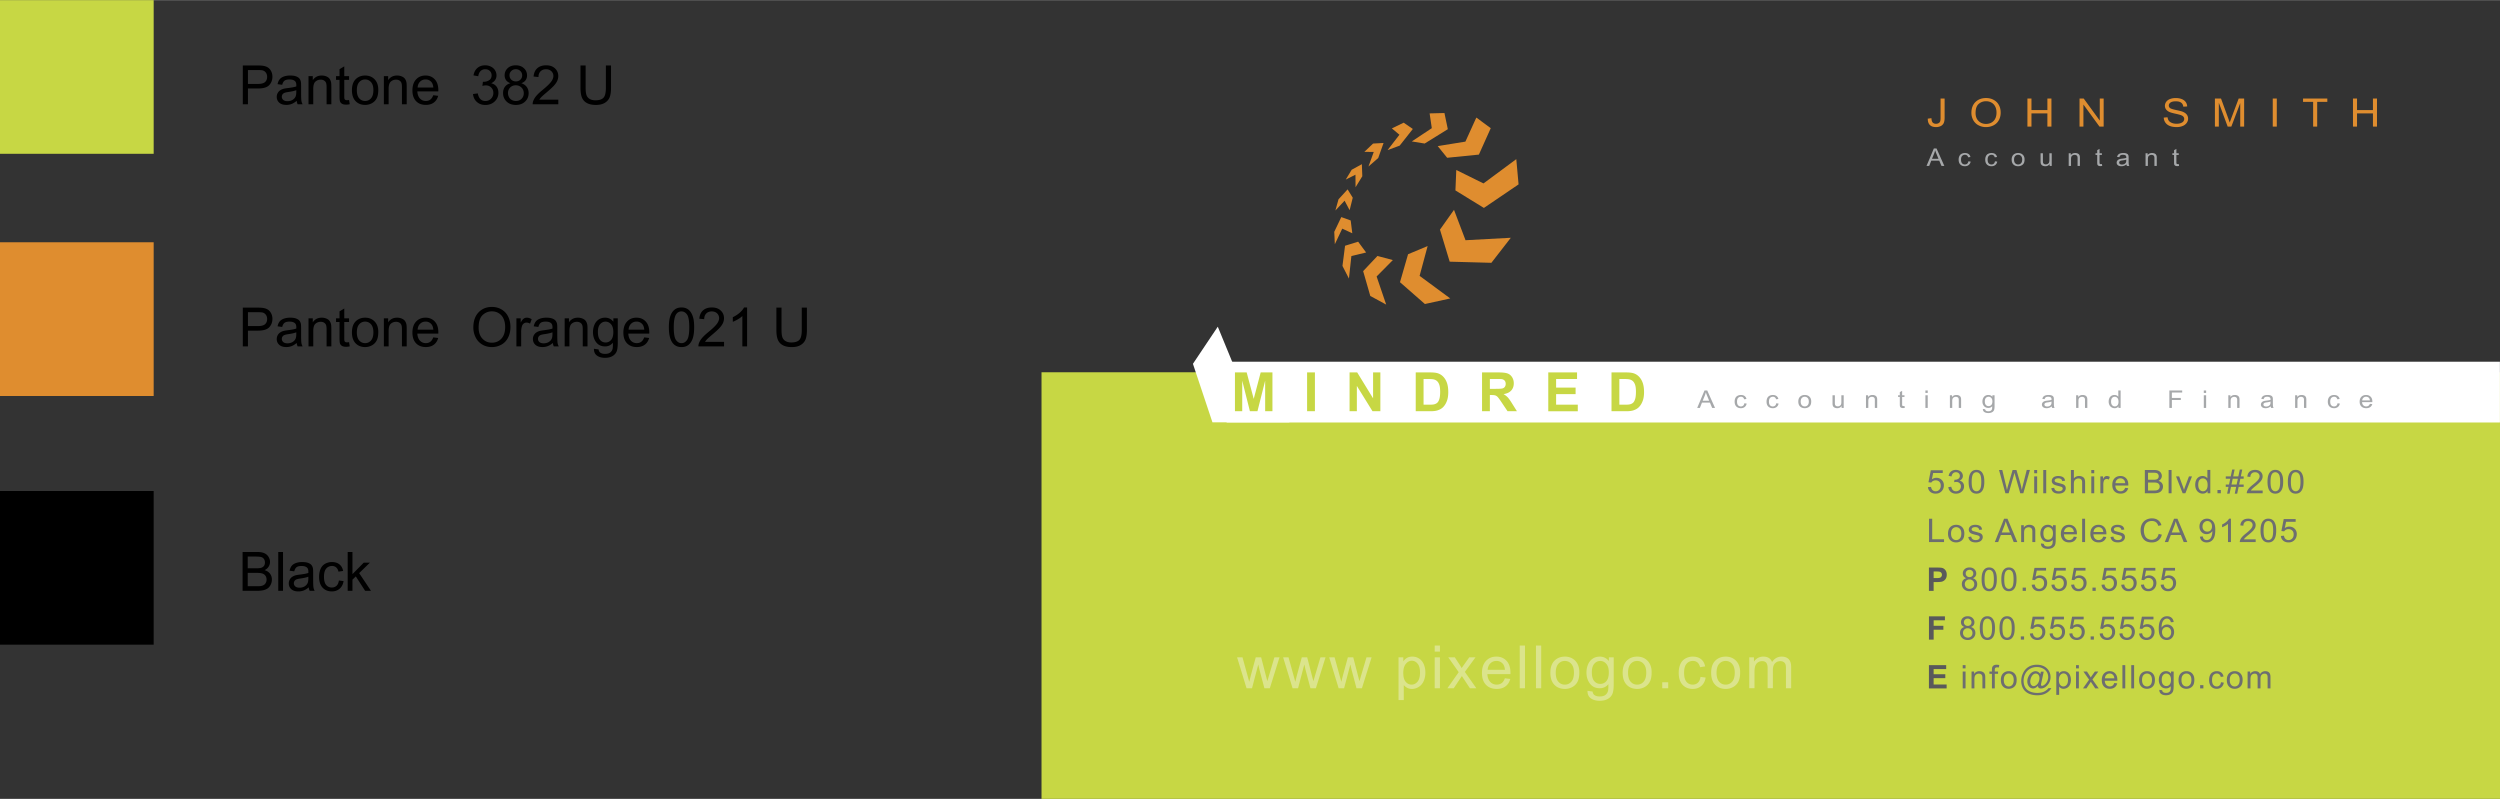
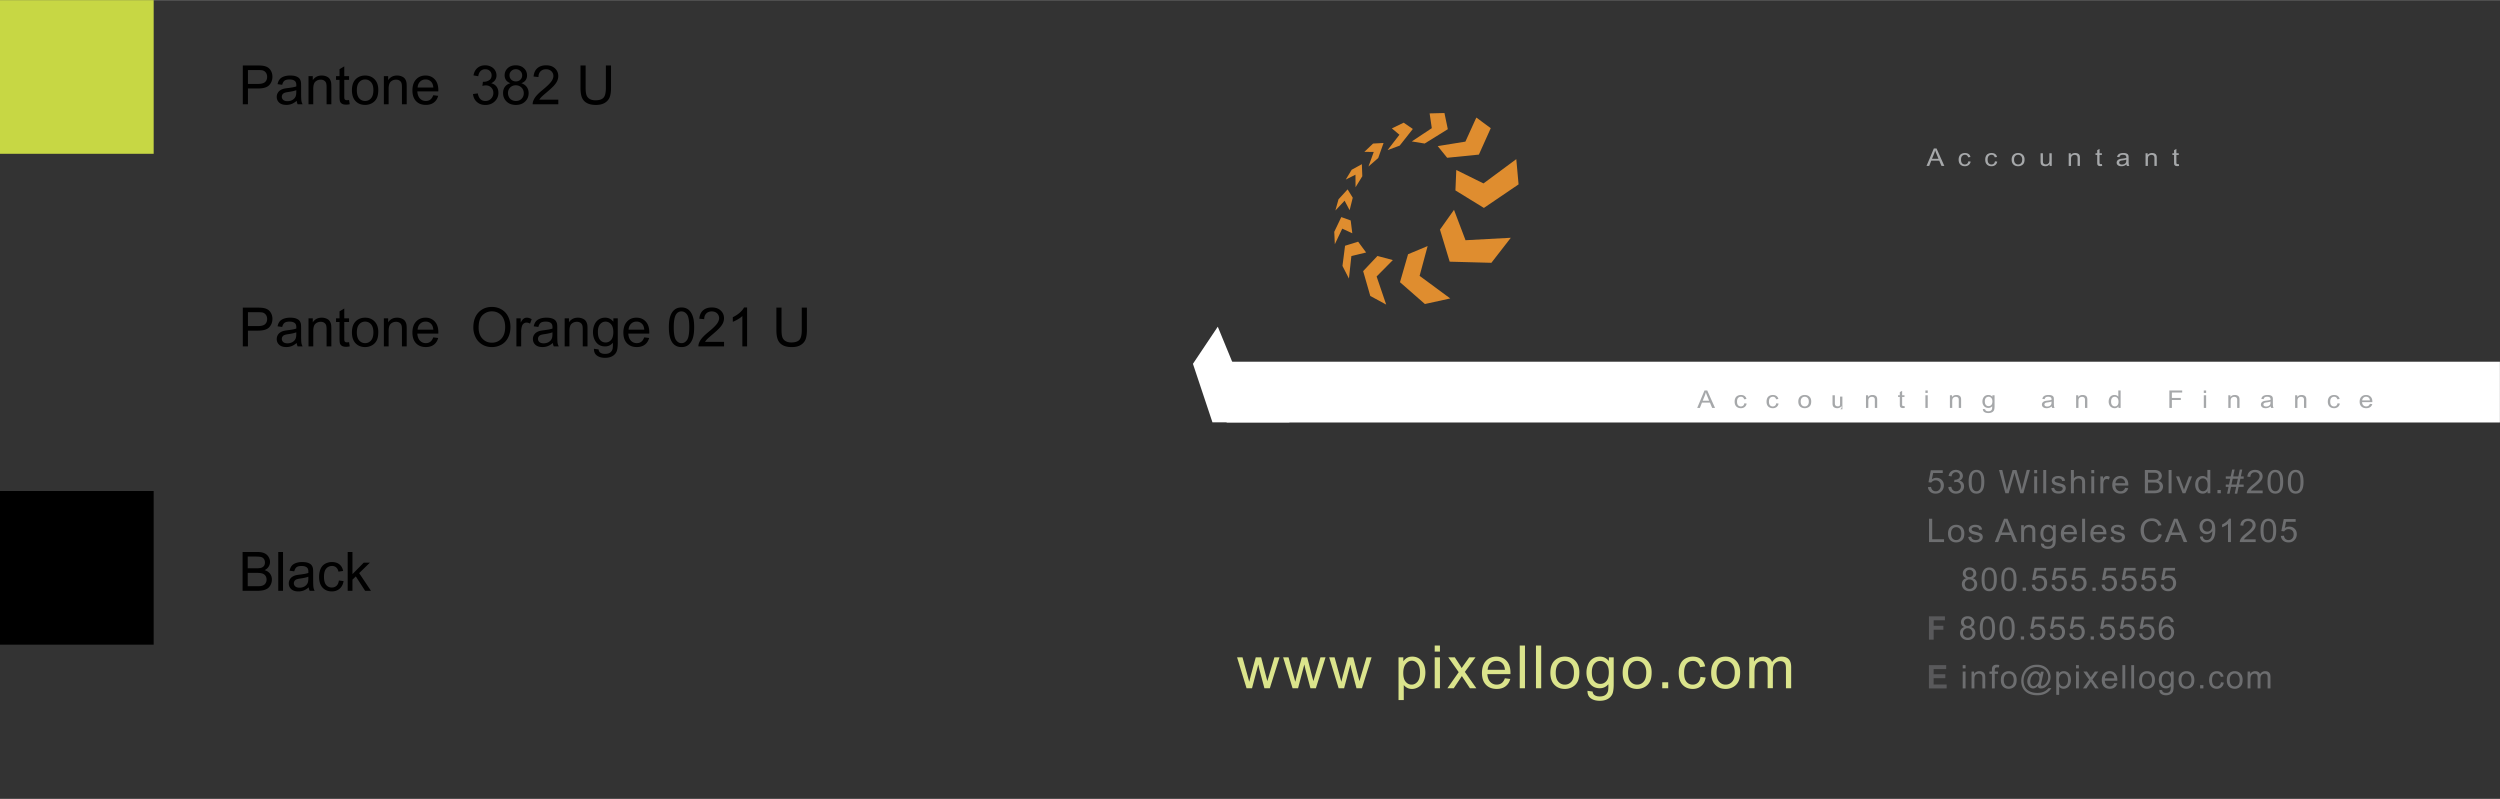
<svg xmlns="http://www.w3.org/2000/svg" width="2500" height="799" viewBox="0 0 461.137 147.328">
  <rect x="0" y="0" width="461.137" height="147.328" fill="#333333" stroke="none" />
-   <path fill="#df8d2f" d="M0 44.667h28.346v28.346H0z" />
  <path d="M0 90.542h28.346v28.346H0zM44.786 63.874v-7.158h2.7c.475 0 .838.023 1.089.068.352.059.646.17.884.334s.429.395.574.691.217.622.217.977c0 .609-.194 1.124-.581 1.545s-1.087.632-2.1.632h-1.836v2.91h-.947zm.947-3.755h1.851c.612 0 1.046-.114 1.304-.342s.386-.548.386-.962c0-.299-.076-.556-.227-.769s-.351-.354-.598-.422c-.16-.042-.454-.063-.884-.063h-1.831v2.558zM54.903 63.874a1.867 1.867 0 0 1-.176-.64c-.326.277-.639.472-.94.586s-.624.171-.969.171c-.57 0-1.007-.139-1.313-.417s-.459-.634-.459-1.067c0-.254.058-.486.173-.696s.267-.378.454-.505.398-.223.632-.288c.172-.045.433-.089.781-.132.709-.084 1.232-.186 1.567-.303l.005-.229c0-.358-.083-.61-.249-.757-.225-.199-.558-.298-1.001-.298-.414 0-.719.072-.916.217s-.343.401-.437.769l-.859-.117c.078-.368.207-.665.386-.891s.438-.4.776-.522.731-.183 1.177-.183c.443 0 .802.052 1.079.156s.48.235.61.393.221.357.273.598c.029.15.044.42.044.811v1.172c0 .817.019 1.334.056 1.55s.111.424.222.623h-.916v-.001zm-.249-2.603c-.319.13-.797.241-1.436.332-.361.052-.617.111-.767.176s-.265.16-.347.286-.122.265-.122.417c0 .234.089.43.266.586s.437.234.779.234c.338 0 .64-.074.903-.222s.458-.351.581-.608c.094-.199.142-.492.142-.879v-.322zM56.905 63.874v-5.186h.791v.737c.381-.57.931-.854 1.65-.854.312 0 .6.056.862.168s.458.26.588.442.221.399.273.649c.033.163.049.448.049.854v3.188h-.878V60.72c0-.358-.034-.626-.103-.803s-.189-.319-.364-.425-.378-.159-.613-.159c-.375 0-.697.119-.969.356s-.408.688-.408 1.353v2.832h-.878zM64 63.122c.098 0 .226-.011.386-.034l.127.776a3.272 3.272 0 0 1-.664.078c-.319 0-.566-.05-.742-.151s-.299-.233-.371-.398-.107-.51-.107-1.038v-2.983h-.645v-.684h.645v-1.284l.874-.527v1.812h.884v.684h-.884v3.032c0 .25.016.412.046.483s.082.128.151.171.169.063.3.063zM64.917 61.281c0-.96.267-1.671.801-2.134.446-.384.99-.576 1.631-.576.713 0 1.295.233 1.748.701s.679 1.112.679 1.936c0 .667-.1 1.192-.3 1.575s-.492.68-.874.891-.8.317-1.252.317c-.726 0-1.312-.233-1.76-.698s-.673-1.136-.673-2.012zm.904 0c0 .664.145 1.161.435 1.492s.654.496 1.094.496c.436 0 .799-.166 1.089-.498s.435-.838.435-1.519c0-.641-.146-1.127-.437-1.458s-.653-.496-1.086-.496c-.439 0-.804.165-1.094.493s-.436.826-.436 1.49zM70.806 63.874v-5.186h.791v.737c.381-.57.931-.854 1.65-.854.312 0 .6.056.862.168s.458.26.588.442.221.399.273.649c.033.163.049.448.049.854v3.188h-.879V60.72c0-.358-.034-.626-.103-.803s-.189-.319-.364-.425-.378-.159-.613-.159c-.375 0-.697.119-.969.356s-.408.688-.408 1.353v2.832h-.877zM79.917 62.204l.908.112c-.143.531-.409.942-.796 1.235s-.882.439-1.484.439c-.758 0-1.36-.233-1.804-.701s-.667-1.122-.667-1.965c0-.873.225-1.549.674-2.031s1.032-.723 1.748-.723c.693 0 1.26.236 1.699.708s.659 1.136.659 1.992c0 .052-.001.13-.005.234h-3.867c.033.57.194 1.006.483 1.309s.651.454 1.084.454c.322 0 .597-.084.825-.254s.41-.438.543-.809zm-2.885-1.421h2.896c-.039-.436-.15-.763-.332-.981a1.349 1.349 0 0 0-1.089-.508c-.404 0-.743.135-1.018.405s-.428.632-.457 1.084zM87.31 60.388c0-1.188.319-2.118.957-2.791s1.461-1.008 2.471-1.008c.661 0 1.256.158 1.787.474s.935.756 1.213 1.321.417 1.205.417 1.921c0 .726-.146 1.375-.439 1.948s-.708 1.007-1.245 1.301-1.117.442-1.738.442c-.674 0-1.276-.163-1.807-.488s-.933-.77-1.206-1.333-.41-1.159-.41-1.787zm.977.014c0 .863.232 1.542.696 2.039s1.046.745 1.746.745c.713 0 1.3-.25 1.76-.752s.691-1.212.691-2.134c0-.583-.099-1.091-.295-1.526s-.485-.771-.864-1.011-.805-.359-1.277-.359c-.67 0-1.248.23-1.731.691s-.726 1.23-.726 2.307zM95.254 63.874v-5.186h.791v.786c.202-.368.388-.61.559-.728s.359-.176.564-.176c.296 0 .597.094.903.283l-.303.815a1.258 1.258 0 0 0-.645-.19c-.192 0-.365.058-.518.173s-.262.276-.327.481a3.408 3.408 0 0 0-.146 1.025v2.715h-.878zM102.154 63.874a1.867 1.867 0 0 1-.176-.64c-.326.277-.639.472-.94.586s-.624.171-.969.171c-.57 0-1.007-.139-1.313-.417s-.459-.634-.459-1.067c0-.254.058-.486.173-.696s.267-.378.454-.505.398-.223.632-.288c.172-.045.433-.089.781-.132.709-.084 1.232-.186 1.567-.303l.005-.229c0-.358-.083-.61-.249-.757-.225-.199-.558-.298-1.001-.298-.414 0-.719.072-.916.217s-.343.401-.437.769l-.859-.117c.078-.368.207-.665.386-.891s.438-.4.776-.522.731-.183 1.177-.183c.443 0 .802.052 1.079.156s.48.235.61.393.221.357.273.598c.029.15.044.42.044.811v1.172c0 .817.019 1.334.056 1.55s.111.424.222.623h-.916v-.001zm-.249-2.603c-.319.13-.797.241-1.436.332-.361.052-.617.111-.767.176s-.265.16-.347.286-.122.265-.122.417c0 .234.089.43.266.586s.437.234.779.234c.338 0 .64-.074.903-.222s.458-.351.581-.608c.094-.199.142-.492.142-.879v-.322zM104.156 63.874v-5.186h.791v.737c.381-.57.931-.854 1.65-.854.312 0 .6.056.862.168s.458.26.588.442.221.399.273.649c.033.163.049.448.049.854v3.188h-.879V60.72c0-.358-.034-.626-.103-.803s-.189-.319-.364-.425-.378-.159-.613-.159c-.375 0-.697.119-.969.356s-.408.688-.408 1.353v2.832h-.877zM109.556 64.304l.854.127c.036.264.135.456.298.576.218.163.516.244.894.244.407 0 .721-.082.942-.244s.371-.391.449-.684c.045-.179.067-.555.063-1.128-.384.453-.863.679-1.436.679-.713 0-1.265-.257-1.655-.771s-.586-1.131-.586-1.851c0-.495.089-.951.269-1.37s.438-.741.779-.969.74-.342 1.199-.342c.612 0 1.117.248 1.514.742v-.625h.811v4.482c0 .807-.082 1.379-.247 1.716s-.425.603-.781.798-.795.293-1.316.293c-.619 0-1.118-.139-1.499-.417s-.565-.696-.552-1.256zm.728-3.116c0 .68.135 1.177.405 1.489s.609.469 1.016.469c.404 0 .742-.155 1.016-.466s.41-.798.41-1.462c0-.635-.141-1.113-.422-1.436s-.621-.483-1.018-.483c-.391 0-.723.159-.996.476s-.411.788-.411 1.413zM118.829 62.204l.908.112c-.143.531-.409.942-.796 1.235s-.882.439-1.484.439c-.758 0-1.36-.233-1.804-.701s-.667-1.122-.667-1.965c0-.873.225-1.549.674-2.031s1.032-.723 1.748-.723c.693 0 1.26.236 1.699.708s.659 1.136.659 1.992c0 .052-.001.13-.005.234h-3.867c.033.57.194 1.006.483 1.309s.651.454 1.084.454c.322 0 .597-.084.825-.254s.409-.438.543-.809zm-2.886-1.421h2.896c-.039-.436-.15-.763-.332-.981a1.349 1.349 0 0 0-1.089-.508c-.404 0-.743.135-1.018.405s-.428.632-.457 1.084zM124.083 63.254c-.472-.596-.708-1.566-.708-2.91 0-.846.087-1.527.261-2.043s.433-.914.776-1.194.775-.42 1.296-.42c.384 0 .721.077 1.011.232s.529.377.718.669.337.646.444 1.064.161.982.161 1.692c0 .84-.086 1.518-.259 2.034s-.431.915-.774 1.196-.777.422-1.301.422c-.689 0-1.231-.247-1.625-.742zm.649-5.327c-.303.436-.454 1.242-.454 2.417s.138 1.957.413 2.346.614.583 1.018.583.743-.195 1.018-.586.413-1.172.413-2.344c0-1.178-.138-1.961-.413-2.349s-.618-.581-1.028-.581c-.404.001-.726.172-.967.514zM133.555 63.029v.845h-4.731a1.561 1.561 0 0 1 .103-.61c.121-.322.313-.64.579-.952s.648-.674 1.15-1.084c.778-.638 1.304-1.144 1.577-1.516s.41-.725.41-1.057c0-.348-.125-.642-.374-.881s-.574-.359-.974-.359c-.423 0-.762.127-1.016.381s-.382.605-.386 1.055l-.903-.093c.062-.674.294-1.188.698-1.541s.946-.53 1.626-.53c.687 0 1.23.19 1.631.571s.601.853.601 1.416c0 .287-.059.568-.176.845s-.312.568-.583.874-.724.726-1.355 1.26c-.527.443-.866.743-1.016.901s-.273.316-.371.476h3.51zM137.808 63.874h-.879v-5.601c-.211.202-.489.404-.833.605s-.652.353-.925.454v-.85c.492-.231.921-.511 1.289-.84s.628-.648.781-.957h.566v7.189zM147.891 56.716h.947v4.136c0 .719-.082 1.291-.244 1.714s-.457.768-.881 1.033-.982.398-1.672.398c-.67 0-1.219-.116-1.646-.347s-.731-.565-.913-1.003-.273-1.036-.273-1.794v-4.136h.947v4.131c0 .622.058 1.08.173 1.375s.314.521.596.681.626.239 1.033.239c.697 0 1.193-.158 1.489-.474s.444-.923.444-1.821v-4.132z" />
  <path fill="#c7d744" d="M0 0h28.346v28.346H0z" />
  <path d="M44.786 19.208V12.05h2.7c.475 0 .838.023 1.089.068.352.059.646.17.884.334s.429.395.574.691.217.622.217.977c0 .609-.194 1.124-.581 1.545s-1.087.632-2.1.632h-1.836v2.91h-.947zm.947-3.755h1.851c.612 0 1.046-.114 1.304-.342s.386-.548.386-.962c0-.299-.076-.556-.227-.769s-.351-.354-.598-.422c-.16-.042-.454-.063-.884-.063h-1.831v2.558zM54.903 19.208a1.867 1.867 0 0 1-.176-.64c-.326.277-.639.472-.94.586s-.624.171-.969.171c-.57 0-1.007-.139-1.313-.417s-.459-.634-.459-1.067c0-.254.058-.486.173-.696s.267-.378.454-.505.398-.223.632-.288c.172-.045.433-.089.781-.132.709-.084 1.232-.186 1.567-.303l.005-.229c0-.358-.083-.61-.249-.757-.225-.199-.558-.298-1.001-.298-.414 0-.719.072-.916.217s-.343.401-.437.769l-.859-.117c.078-.368.207-.665.386-.891s.438-.4.776-.522.731-.183 1.177-.183c.443 0 .802.052 1.079.156s.48.235.61.393.221.357.273.598c.029.15.044.42.044.811v1.172c0 .817.019 1.334.056 1.55s.111.424.222.623h-.916v-.001zm-.249-2.603c-.319.13-.797.241-1.436.332-.361.052-.617.111-.767.176s-.265.16-.347.286-.122.265-.122.417c0 .234.089.43.266.586s.437.234.779.234c.338 0 .64-.074.903-.222s.458-.351.581-.608c.094-.199.142-.492.142-.879v-.322zM56.905 19.208v-5.186h.791v.737c.381-.57.931-.854 1.65-.854.312 0 .6.056.862.168s.458.26.588.442.221.399.273.649c.033.163.049.448.049.854v3.188h-.878v-3.154c0-.358-.034-.626-.103-.803s-.189-.319-.364-.425-.378-.159-.613-.159c-.375 0-.697.119-.969.356s-.408.688-.408 1.353v2.832h-.878zM64 18.456c.098 0 .226-.011.386-.034l.127.776a3.272 3.272 0 0 1-.664.078c-.319 0-.566-.05-.742-.151s-.299-.233-.371-.398-.107-.51-.107-1.038v-2.983h-.645v-.684h.645v-1.284l.874-.527v1.812h.884v.684h-.884v3.032c0 .25.016.412.046.483s.082.128.151.171.169.063.3.063zM64.917 16.615c0-.96.267-1.671.801-2.134.446-.384.99-.576 1.631-.576.713 0 1.295.233 1.748.701s.679 1.112.679 1.936c0 .667-.1 1.192-.3 1.575s-.492.68-.874.891-.8.317-1.252.317c-.726 0-1.312-.233-1.76-.698s-.673-1.137-.673-2.012zm.904 0c0 .664.145 1.161.435 1.492s.654.496 1.094.496c.436 0 .799-.166 1.089-.498s.435-.838.435-1.519c0-.641-.146-1.127-.437-1.458s-.653-.496-1.086-.496c-.439 0-.804.165-1.094.493s-.436.826-.436 1.49zM70.806 19.208v-5.186h.791v.737c.381-.57.931-.854 1.65-.854.312 0 .6.056.862.168s.458.26.588.442.221.399.273.649c.033.163.049.448.049.854v3.188h-.879v-3.154c0-.358-.034-.626-.103-.803s-.189-.319-.364-.425-.378-.159-.613-.159c-.375 0-.697.119-.969.356s-.408.688-.408 1.353v2.832h-.877zM79.917 17.538l.908.112c-.143.531-.409.942-.796 1.235s-.882.439-1.484.439c-.758 0-1.36-.233-1.804-.701s-.667-1.122-.667-1.965c0-.873.225-1.549.674-2.031s1.032-.723 1.748-.723c.693 0 1.26.236 1.699.708s.659 1.136.659 1.992c0 .052-.001.13-.005.234h-3.867c.033.57.194 1.006.483 1.309s.651.454 1.084.454c.322 0 .597-.084.825-.254s.41-.438.543-.809zm-2.885-1.421h2.896c-.039-.436-.15-.763-.332-.981a1.349 1.349 0 0 0-1.089-.508c-.404 0-.743.135-1.018.405s-.428.631-.457 1.084zM87.247 17.318l.879-.117c.101.498.272.857.515 1.077s.538.33.886.33c.414 0 .763-.143 1.047-.43s.427-.641.427-1.064c0-.404-.132-.736-.396-.999s-.599-.393-1.006-.393c-.166 0-.373.033-.62.098l.098-.771c.059.006.106.01.142.01.375 0 .711-.098 1.011-.293s.449-.497.449-.903c0-.322-.109-.589-.327-.801s-.5-.317-.845-.317c-.342 0-.626.107-.854.322s-.375.537-.439.967l-.879-.156c.107-.589.352-1.046.732-1.37s.854-.486 1.421-.486c.391 0 .75.084 1.079.251s.58.396.754.686.261.597.261.923c0 .309-.083.591-.249.845s-.412.456-.737.605c.423.098.752.3.986.608s.352.692.352 1.155c0 .625-.228 1.155-.684 1.589s-1.032.652-1.729.652c-.628 0-1.15-.187-1.565-.562s-.651-.86-.709-1.456zM94.156 15.326c-.365-.133-.635-.324-.811-.571s-.264-.543-.264-.889c0-.521.187-.958.562-1.313s.873-.532 1.494-.532c.625 0 1.128.182 1.509.544s.571.805.571 1.326c0 .332-.087.621-.261.867s-.438.436-.793.569c.439.143.774.375 1.003.693s.344.7.344 1.143c0 .612-.216 1.126-.649 1.543s-1.002.625-1.709.625-1.276-.209-1.709-.627-.649-.94-.649-1.565c0-.465.118-.855.354-1.169s.572-.531 1.008-.644zm-.459 1.816c0 .25.06.493.178.728s.295.416.53.544.487.193.757.193c.42 0 .767-.135 1.04-.405s.41-.614.41-1.03c0-.423-.141-.773-.422-1.05s-.634-.415-1.057-.415c-.414 0-.756.137-1.028.41s-.408.615-.408 1.025zm.283-3.306c0 .338.109.615.327.83s.501.322.85.322c.338 0 .616-.106.833-.32s.325-.475.325-.784c0-.322-.111-.593-.334-.813s-.5-.33-.833-.33c-.335 0-.614.107-.835.322s-.333.474-.333.773zM102.984 18.363v.845h-4.731a1.561 1.561 0 0 1 .103-.61c.121-.322.313-.64.579-.952s.648-.674 1.15-1.084c.778-.638 1.304-1.144 1.577-1.516s.41-.725.41-1.057c0-.348-.125-.642-.374-.881s-.574-.359-.974-.359c-.423 0-.762.127-1.016.381s-.382.605-.386 1.055l-.903-.093c.062-.674.294-1.188.698-1.541s.946-.53 1.626-.53c.687 0 1.23.19 1.631.571s.601.853.601 1.416c0 .287-.059.568-.176.845s-.312.568-.583.874-.724.726-1.355 1.26c-.527.443-.866.743-1.016.901s-.273.316-.371.476h3.51zM111.758 12.049h.947v4.136c0 .719-.082 1.291-.244 1.714s-.457.768-.881 1.033-.982.398-1.672.398c-.67 0-1.219-.116-1.646-.347s-.731-.565-.913-1.003-.273-1.036-.273-1.794V12.05h.947v4.131c0 .622.058 1.08.173 1.375s.314.521.596.681.626.239 1.033.239c.697 0 1.193-.158 1.489-.474s.444-.923.444-1.821v-4.132z" />
  <g>
    <path d="M44.747 108.949v-7.158h2.686c.547 0 .985.072 1.316.217.331.146.589.368.776.67.187.301.281.615.281.944 0 .306-.083.594-.249.864s-.417.488-.752.654c.433.127.766.344.999.649s.349.667.349 1.084c0 .335-.071.647-.212.935-.142.289-.316.511-.525.667s-.47.274-.784.354a4.807 4.807 0 0 1-1.155.119h-2.73zm.947-4.151h1.548c.42 0 .721-.027.903-.083.241-.071.422-.19.544-.356s.183-.374.183-.625c0-.237-.057-.447-.171-.627a.858.858 0 0 0-.488-.371c-.211-.067-.575-.101-1.089-.101h-1.431v2.163zm0 3.306h1.782c.306 0 .521-.012.645-.034.218-.039.4-.104.547-.195s.267-.224.361-.398a1.25 1.25 0 0 0 .142-.603c0-.267-.068-.499-.205-.696a1.08 1.08 0 0 0-.569-.414c-.243-.08-.592-.12-1.047-.12h-1.655v2.46zM51.324 108.949v-7.158h.879v7.158h-.879zM57.125 108.949a1.873 1.873 0 0 1-.176-.64c-.326.276-.639.472-.94.586s-.624.171-.969.171c-.57 0-1.007-.139-1.313-.418a1.376 1.376 0 0 1-.459-1.066c0-.254.058-.486.173-.695.116-.211.267-.379.454-.506s.398-.223.632-.288c.172-.046.433-.09.781-.132.709-.085 1.232-.186 1.567-.303l.005-.229c0-.358-.083-.61-.249-.757-.225-.198-.558-.298-1.001-.298-.414 0-.719.072-.916.218-.197.145-.343.4-.437.769l-.859-.117c.078-.368.207-.665.386-.892.179-.226.438-.4.776-.521a3.439 3.439 0 0 1 1.177-.184c.443 0 .802.052 1.079.156s.48.235.61.393c.13.158.221.357.273.599.029.149.044.42.044.811v1.172c0 .817.019 1.334.056 1.55.038.217.111.425.222.623h-.916v-.002zm-.25-2.603c-.319.13-.797.241-1.436.332-.361.052-.617.11-.767.176s-.265.16-.347.286a.743.743 0 0 0-.122.417c0 .234.089.43.266.586s.437.234.779.234c.338 0 .64-.074.903-.222.264-.148.458-.352.581-.608.094-.198.142-.491.142-.879v-.322zM62.51 107.049l.864.112c-.094.596-.336 1.062-.725 1.398-.389.338-.867.506-1.433.506-.709 0-1.28-.232-1.711-.695-.431-.465-.647-1.129-.647-1.995 0-.56.093-1.05.278-1.47s.468-.734.847-.945a2.523 2.523 0 0 1 1.238-.314c.563 0 1.024.143 1.382.428.358.284.587.688.688 1.213l-.854.132c-.082-.349-.226-.61-.432-.786s-.457-.264-.75-.264c-.443 0-.802.158-1.079.477-.277.316-.415.819-.415 1.506 0 .696.133 1.203.4 1.519s.615.474 1.045.474c.345 0 .633-.105.864-.317s.378-.539.44-.979zM64.131 108.949v-7.158h.879v4.082l2.08-2.109h1.138l-1.982 1.924 2.183 3.262h-1.084l-1.714-2.651-.62.596v2.056h-.88z" />
  </g>
  <g fill="#df8d2f">
-     <path d="M355.59 21.859l.674-.085c.019.396.099.667.243.813.144.146.343.219.597.219.188 0 .35-.04.485-.119a.616.616 0 0 0 .281-.321c.052-.136.077-.352.077-.649v-3.57h.747v3.531c0 .434-.057.769-.171 1.007a1.164 1.164 0 0 1-.543.544 1.917 1.917 0 0 1-.873.188c-.496 0-.875-.131-1.139-.393-.261-.26-.388-.649-.378-1.165zM363.634 20.806c0-.86.252-1.534.755-2.02.504-.487 1.153-.73 1.95-.73.521 0 .991.114 1.409.343.419.229.738.547.958.956.22.409.329.873.329 1.391 0 .525-.115.996-.347 1.41s-.559.729-.982.942-.881.32-1.371.32a2.854 2.854 0 0 1-1.426-.354 2.352 2.352 0 0 1-.952-.965 2.747 2.747 0 0 1-.323-1.293zm.771.01c0 .625.183 1.117.549 1.476.366.359.825.539 1.378.539.562 0 1.025-.181 1.389-.544s.545-.878.545-1.545c0-.421-.078-.79-.233-1.104-.155-.314-.383-.558-.682-.731s-.635-.26-1.008-.26c-.528 0-.984.167-1.365.5-.383.332-.573.889-.573 1.669zM373.967 23.329v-5.182h.747v2.128h2.936v-2.128h.748v5.182h-.748v-2.442h-2.936v2.442h-.747zM383.58 23.329v-5.182h.767l2.966 4.068v-4.068h.717v5.182h-.767l-2.967-4.072v4.072h-.716zM399.113 21.665l.705-.057c.033.259.111.472.233.638.122.167.312.301.568.403s.546.153.866.153c.285 0 .537-.039.756-.116.218-.078.381-.185.487-.32a.707.707 0 0 0 .159-.444.64.64 0 0 0-.153-.426c-.104-.122-.272-.223-.509-.306-.151-.054-.487-.139-1.006-.253s-.882-.222-1.09-.323c-.27-.13-.471-.291-.604-.482a1.112 1.112 0 0 1-.198-.645c0-.262.081-.506.243-.733.161-.228.397-.4.709-.518a2.899 2.899 0 0 1 1.036-.177c.418 0 .788.062 1.107.186.319.124.565.306.737.546.173.24.265.512.278.816l-.717.049c-.039-.327-.169-.575-.392-.742-.222-.167-.55-.251-.984-.251-.452 0-.781.076-.988.228-.206.152-.31.335-.31.55 0 .186.073.339.22.459.144.12.52.243 1.127.369s1.023.236 1.25.331c.328.139.571.315.728.528.157.213.235.459.235.737 0 .276-.086.536-.258.779a1.67 1.67 0 0 1-.742.569 2.79 2.79 0 0 1-1.088.203c-.511 0-.939-.068-1.285-.205s-.616-.342-.812-.617-.297-.583-.308-.929zM408.552 23.329v-5.182h1.125l1.337 3.669c.123.342.213.597.27.767.063-.188.164-.465.3-.831l1.353-3.605h1.006v5.182h-.721v-4.337l-1.642 4.337h-.674l-1.634-4.411v4.411h-.72zM419.22 23.329v-5.182h.747v5.182h-.747zM426.667 23.329v-4.57h-1.86v-.612h4.477v.612h-1.868v4.57h-.749zM434.018 23.329v-5.182h.747v2.128h2.936v-2.128h.747v5.182h-.747v-2.442h-2.936v2.442h-.747z" />
-   </g>
+     </g>
  <g fill="#a6a8aa">
    <path d="M355.356 30.583l1.348-3.221h.501l1.438 3.221h-.529l-.41-.976h-1.468l-.386.976h-.494zm1.013-1.323h1.19l-.366-.892a8.168 8.168 0 0 1-.249-.668 3.884 3.884 0 0 1-.189.615l-.386.945zM363.07 29.728l.424.051a.98.98 0 0 1-.355.629c-.19.152-.425.228-.703.228-.348 0-.628-.104-.839-.313-.212-.209-.317-.508-.317-.897 0-.252.045-.473.137-.662a.9.9 0 0 1 .415-.425c.187-.094.389-.142.607-.142.276 0 .502.064.678.192.176.128.288.31.338.546l-.419.06a.625.625 0 0 0-.213-.354.58.58 0 0 0-.367-.119.695.695 0 0 0-.529.214c-.136.143-.203.369-.203.678 0 .313.065.542.196.683a.661.661 0 0 0 .512.213c.17 0 .311-.047.425-.143.111-.094.183-.241.213-.439zM367.975 29.728l.424.051a.984.984 0 0 1-.355.629c-.19.152-.425.228-.703.228-.348 0-.628-.104-.839-.313-.212-.209-.317-.508-.317-.897 0-.252.045-.473.136-.662a.903.903 0 0 1 .416-.425 1.33 1.33 0 0 1 .607-.142c.275 0 .502.064.678.192.176.128.288.31.338.546l-.42.06c-.04-.157-.11-.275-.212-.354s-.224-.119-.367-.119a.693.693 0 0 0-.529.214c-.136.143-.204.369-.204.678 0 .313.065.542.196.683a.662.662 0 0 0 .513.213.63.63 0 0 0 .424-.143c.112-.094.184-.241.214-.439zM371.06 29.417c0-.432.131-.752.393-.96.219-.173.485-.259.8-.259.35 0 .636.105.857.315.223.21.333.5.333.871 0 .3-.049.537-.147.708a.993.993 0 0 1-.429.401 1.34 1.34 0 0 1-.614.143c-.355 0-.644-.104-.863-.314s-.33-.511-.33-.905zm.443 0c0 .299.07.522.213.671a.71.71 0 0 0 .536.223.706.706 0 0 0 .534-.224c.143-.149.214-.377.214-.684 0-.288-.072-.507-.215-.656a.711.711 0 0 0-.533-.223.71.71 0 0 0-.536.222c-.142.148-.213.372-.213.671zM378.068 30.583v-.343a.955.955 0 0 1-.807.396c-.15 0-.291-.026-.421-.079s-.227-.119-.29-.199a.738.738 0 0 1-.133-.293 1.823 1.823 0 0 1-.026-.369V28.25h.432v1.294c0 .207.009.346.026.418a.408.408 0 0 0 .172.245c.088.06.196.089.326.089a.767.767 0 0 0 .364-.091.525.525 0 0 0 .24-.249c.047-.104.071-.256.071-.456v-1.25h.431v2.333h-.385zM381.582 30.583V28.25h.388v.332c.188-.256.457-.385.81-.385.153 0 .294.025.423.076a.666.666 0 0 1 .289.199.76.76 0 0 1 .134.292c.016.073.024.202.024.384v1.435h-.432v-1.419a.991.991 0 0 0-.05-.361.393.393 0 0 0-.179-.191.617.617 0 0 0-.301-.071.744.744 0 0 0-.476.16c-.133.107-.2.31-.2.609v1.274h-.43zM387.514 30.245c.048 0 .111-.005.189-.016l.062.35a1.76 1.76 0 0 1-.325.035.8.8 0 0 1-.364-.068.4.4 0 0 1-.182-.179c-.035-.074-.053-.229-.053-.467v-1.343h-.316v-.307h.316v-.578l.429-.237v.815h.434v.308h-.434v1.364c0 .113.007.186.022.218s.04.058.074.077.085.028.148.028zM392.324 30.583a.785.785 0 0 1-.087-.288 1.63 1.63 0 0 1-.461.264 1.444 1.444 0 0 1-.476.077c-.279 0-.494-.062-.644-.188a.598.598 0 0 1-.226-.48c0-.114.028-.219.085-.313.057-.095.131-.17.223-.228s.195-.1.311-.13c.085-.02.212-.04.383-.059.349-.038.604-.083.77-.136l.002-.104c0-.161-.041-.274-.122-.34-.11-.089-.274-.134-.491-.134-.203 0-.353.033-.449.098-.097.065-.168.181-.214.346l-.422-.053a.925.925 0 0 1 .189-.401.836.836 0 0 1 .381-.235c.166-.055.358-.083.577-.083.217 0 .394.023.529.07s.235.106.299.177a.604.604 0 0 1 .135.27c.015.067.021.188.021.364v.527c0 .368.009.601.027.698a.845.845 0 0 0 .109.28h-.449v.001zm-.122-1.171a3.332 3.332 0 0 1-.705.149c-.177.024-.302.05-.376.079a.374.374 0 0 0-.17.129.328.328 0 0 0 .071.452c.087.071.214.105.382.105a.95.95 0 0 0 .443-.1.642.642 0 0 0 .284-.273c.047-.089.07-.221.07-.396v-.145zM395.758 30.583V28.25h.388v.332c.187-.256.456-.385.81-.385.153 0 .294.025.423.076a.662.662 0 0 1 .288.199c.064.083.108.18.135.292.016.073.023.202.023.384v1.435h-.431v-1.419a.987.987 0 0 0-.051-.361.384.384 0 0 0-.179-.191.613.613 0 0 0-.3-.071.742.742 0 0 0-.476.16c-.134.107-.2.31-.2.609v1.274h-.43zM401.69 30.245c.049 0 .111-.005.189-.016l.062.35a1.762 1.762 0 0 1-.326.035.795.795 0 0 1-.363-.068.397.397 0 0 1-.183-.179c-.035-.074-.053-.229-.053-.467v-1.343h-.315v-.307h.315v-.578l.429-.237v.815h.434v.308h-.434v1.364a.64.64 0 0 0 .023.218.167.167 0 0 0 .074.077.33.33 0 0 0 .148.028z" />
  </g>
-   <path fill="#c7d744" d="M192.113 68.641h269.024v78.687H192.113z" />
  <g>
    <path d="M249.141 40.639l-1.733-.622-1.298 2.719.106 2.288 1.368-2.876 1.853.857-.296-2.366zm.896-6.124l1.247-2.029-.082-2.229-1.88 1.031-1.093 1.814 1.792-.902.016 2.315zm-1.093 4.234l.578-2.304-.949-1.542-1.682 1.842-.575 2.062 1.701-1.812.927 1.754zm17.991-9.673l5.852-.584 2.189-4.873-2.66-1.96-2.015 4.438-5.105.827 1.739 2.152zm-14.516 1.617l1.8-1.572.986-2.774-1.936.107-1.602 1.529 1.728.021-.976 2.689zm16.199.638l-.158 3.769 5.252 3.229 6.395-4.341-.42-4.658-6.049 4.479-5.02-2.478zm-.42 7.351l-2.589 3.648 1.793 5.912 7.691.209 3.584-4.618-8.354.452-2.125-5.603zm-4.863 6.678l-3.613 1.512-1.487 5.157 4.594 4.024 4.676-1.027-5.653-4.168 1.483-5.498zm-9.258 1.828l-2.638 2.798 1.318 4.581 2.932 1.59-1.765-5.183 2.993-3.025-2.84-.761zm-3.564-2.632l-2.412.751-.477 3.724 1.194 2.33.45-4.153 2.718-.659-1.473-1.993zm8.399-21.953l-2.176 1.058 1.395 1.168-2.191 2.838 2.239-.831 2.424-3.072-1.691-1.161zm1.498 3.459l2.377.39 4.27-2.648-.623-2.981-2.734.07.402 2.723-3.692 2.446z" fill="#df8d2f" />
  </g>
  <g>
    <path d="M355.62 89.832l.571-.047c.043.27.141.473.295.607a.81.81 0 0 0 .558.204.88.88 0 0 0 .665-.287c.182-.191.272-.445.272-.762 0-.301-.087-.538-.262-.712-.174-.174-.402-.261-.685-.261-.176 0-.334.039-.475.116s-.252.177-.333.3l-.511-.064.43-2.206h2.204v.504h-1.769l-.239 1.154c.267-.18.545-.27.838-.27a1.346 1.346 0 0 1 1.377 1.392c0 .389-.116.725-.351 1.008-.284.348-.672.521-1.164.521-.402 0-.731-.109-.986-.328a1.264 1.264 0 0 1-.435-.869zM359.376 89.823l.544-.07c.062.299.169.515.318.646.15.133.333.198.549.198a.89.89 0 0 0 .648-.258.855.855 0 0 0 .265-.639.797.797 0 0 0-.244-.599.864.864 0 0 0-.623-.236c-.103 0-.231.02-.384.059l.061-.463a1.15 1.15 0 0 0 .713-.17c.186-.117.278-.298.278-.542a.63.63 0 0 0-.202-.48.735.735 0 0 0-.523-.19.753.753 0 0 0-.529.193c-.141.129-.231.322-.271.58l-.545-.094c.066-.354.218-.627.454-.822.235-.193.528-.291.88-.291.241 0 .464.051.668.15.203.102.359.238.467.412.108.174.162.358.162.554 0 .186-.052.354-.154.507s-.255.273-.457.363c.263.059.466.18.611.365.145.184.218.415.218.692 0 .375-.142.692-.424.954-.282.26-.639.391-1.07.391-.389 0-.712-.112-.969-.337s-.404-.516-.441-.873zM363.565 90.584c-.293-.357-.438-.939-.438-1.746 0-.508.054-.916.161-1.226.108-.31.269-.549.481-.717.212-.168.479-.252.803-.252.237 0 .446.047.625.139.18.094.328.228.445.402.116.175.208.388.274.639s.1.589.1 1.015c0 .504-.053.911-.16 1.22-.106.311-.267.55-.479.719-.213.169-.481.253-.806.253-.427 0-.763-.149-1.006-.446zm.401-3.196c-.188.262-.28.745-.28 1.45s.085 1.175.255 1.407c.171.234.381.351.631.351s.46-.117.63-.352c.171-.234.256-.703.256-1.406 0-.707-.085-1.177-.256-1.409-.17-.232-.382-.349-.637-.349a.708.708 0 0 0-.599.308zM369.904 90.957l-1.176-4.295h.602l.674 2.815c.073.295.136.588.188.879.113-.459.18-.724.2-.794l.843-2.9h.708l.635 2.174c.159.539.274 1.046.345 1.521.057-.271.13-.583.221-.935l.695-2.76h.59l-1.216 4.295h-.565l-.934-3.272a15.052 15.052 0 0 1-.14-.504c-.046.197-.09.365-.13.504l-.94 3.272h-.6zM375.217 87.268v-.606h.544v.606h-.544zm0 3.689v-3.111h.544v3.111h-.544zM376.887 90.957v-4.295h.545v4.295h-.545zM378.367 90.028l.538-.082c.03.209.115.369.253.48s.331.167.579.167c.25 0 .436-.049.556-.148a.437.437 0 0 0 .182-.347.317.317 0 0 0-.16-.281c-.074-.047-.26-.106-.556-.179-.399-.098-.676-.182-.83-.254a.797.797 0 0 1-.351-.295.768.768 0 0 1-.12-.418c0-.139.033-.267.099-.385s.154-.217.268-.295c.085-.061.2-.111.346-.154.146-.041.303-.062.471-.062.252 0 .473.035.663.105s.331.166.422.285c.091.121.153.281.188.482l-.532.07c-.023-.16-.094-.285-.21-.375s-.279-.135-.491-.135c-.25 0-.429.04-.535.12s-.16.174-.16.281c0 .068.022.13.066.185a.474.474 0 0 0 .209.141c.054.02.215.064.48.135.385.1.653.182.806.244.152.064.271.156.358.277s.13.271.13.451a.86.86 0 0 1-.159.496 1.016 1.016 0 0 1-.458.361 1.728 1.728 0 0 1-.677.127c-.417 0-.735-.084-.954-.252s-.361-.415-.421-.745zM381.991 90.957v-4.295h.544v1.541c.254-.285.574-.428.961-.428.238 0 .444.045.62.137.176.09.301.216.376.376.076.16.114.393.114.697v1.972h-.545v-1.972c0-.264-.059-.456-.177-.575-.118-.121-.284-.181-.5-.181a.905.905 0 0 0-.455.122c-.143.081-.243.19-.304.329s-.091.33-.091.574v1.702h-.543zM385.747 87.268v-.606h.544v.606h-.544zm0 3.689v-3.111h.544v3.111h-.544zM387.422 90.957v-3.111h.49v.472c.125-.221.24-.366.346-.437a.623.623 0 0 1 .35-.105c.184 0 .37.057.56.17l-.188.489a.8.8 0 0 0-.399-.114.528.528 0 0 0-.32.104.563.563 0 0 0-.202.289 1.983 1.983 0 0 0-.091.615v1.629h-.546zM391.999 89.955l.562.067c-.089.318-.253.565-.493.741s-.546.264-.919.264c-.47 0-.842-.14-1.117-.42s-.413-.674-.413-1.18c0-.523.14-.93.417-1.219.278-.289.64-.434 1.083-.434.429 0 .78.142 1.052.425.272.283.408.682.408 1.195l-.003.141h-2.395c.021.342.12.604.3.785a.9.9 0 0 0 .671.272c.199 0 .37-.051.511-.152.141-.101.253-.263.336-.485zm-1.788-.853h1.793c-.024-.262-.093-.458-.206-.589a.843.843 0 0 0-.674-.305c-.25 0-.46.081-.63.243-.17.163-.264.38-.283.651zM395.628 90.957v-4.295h1.663c.339 0 .61.044.814.131.205.087.365.221.481.4.115.182.174.37.174.567 0 .184-.052.356-.154.519s-.258.293-.466.393c.269.076.475.206.618.39.145.184.217.4.217.65a1.227 1.227 0 0 1-.457.961 1.378 1.378 0 0 1-.485.212 2.979 2.979 0 0 1-.715.072h-1.69zm.587-2.491h.958c.261 0 .447-.017.56-.05a.62.62 0 0 0 .337-.214.601.601 0 0 0 .113-.375.68.68 0 0 0-.105-.377.541.541 0 0 0-.303-.223c-.131-.039-.355-.06-.674-.06h-.886v1.299zm0 1.984h1.104c.189 0 .322-.007.399-.021a.953.953 0 0 0 .338-.117.638.638 0 0 0 .225-.238.734.734 0 0 0 .087-.362.694.694 0 0 0-.127-.417.675.675 0 0 0-.352-.25c-.15-.047-.367-.071-.649-.071h-1.024v1.476zM400.011 90.957v-4.295h.544v4.295h-.544zM402.6 90.957l-1.222-3.111h.574l.689 1.863c.075.201.144.41.206.627a9.03 9.03 0 0 1 .202-.592l.714-1.898h.56l-1.216 3.111h-.507zM407.197 90.957v-.393c-.203.309-.503.463-.897.463-.257 0-.492-.068-.706-.205-.215-.137-.381-.327-.499-.572s-.177-.527-.177-.846c0-.311.053-.592.16-.846.106-.252.267-.446.48-.581s.452-.202.717-.202a1.092 1.092 0 0 1 .886.428v-1.541h.541v4.295h-.505zm-1.721-1.553c0 .398.087.696.261.894a.793.793 0 0 0 .613.296c.238 0 .44-.094.606-.283.166-.188.249-.476.249-.862 0-.426-.084-.738-.254-.938a.79.79 0 0 0-.626-.299c-.241 0-.443.096-.605.287s-.244.493-.244.905zM409.021 90.957v-.601h.62v.601h-.62zM410.8 91.03l.263-1.248h-.511v-.437h.602l.224-1.063h-.825v-.437h.916l.263-1.257h.454l-.264 1.257h.953l.263-1.257h.456l-.263 1.257h.523v.437h-.614l-.227 1.063h.841v.437h-.932l-.263 1.248h-.454l.261-1.248h-.949l-.264 1.248h-.453zm.807-1.685h.95l.227-1.063h-.952l-.225 1.063zM417.359 90.45v.507h-2.93a.93.93 0 0 1 .063-.366c.075-.193.194-.384.358-.571s.401-.404.712-.65c.481-.383.808-.686.977-.91.17-.223.254-.435.254-.634a.69.69 0 0 0-.231-.528c-.154-.145-.354-.216-.603-.216-.263 0-.472.076-.629.229s-.237.363-.239.633l-.56-.056c.039-.404.183-.712.433-.924s.586-.318 1.007-.318c.426 0 .762.114 1.01.343s.372.512.372.85c0 .172-.036.341-.109.507a1.94 1.94 0 0 1-.36.524 8.605 8.605 0 0 1-.84.756 10.04 10.04 0 0 0-.629.54c-.093.096-.169.19-.229.286h2.173zM418.691 90.584c-.293-.357-.438-.939-.438-1.746 0-.508.054-.916.161-1.226.108-.31.269-.549.481-.717.212-.168.479-.252.803-.252.237 0 .446.047.625.139.18.094.328.228.445.402.116.175.208.388.274.639s.1.589.1 1.015c0 .504-.053.911-.16 1.22-.106.311-.267.55-.479.719-.213.169-.481.253-.806.253-.427 0-.763-.149-1.006-.446zm.401-3.196c-.188.262-.281.745-.281 1.45s.086 1.175.256 1.407c.17.234.381.351.631.351.249 0 .46-.117.63-.352s.256-.703.256-1.406c0-.707-.086-1.177-.256-1.409s-.383-.349-.637-.349a.708.708 0 0 0-.599.308zM422.444 90.584c-.292-.357-.438-.939-.438-1.746 0-.508.054-.916.162-1.226.107-.31.268-.549.48-.717s.48-.252.803-.252c.237 0 .446.047.626.139.179.094.327.228.444.402s.208.388.275.639c.066.251.1.589.1 1.015 0 .504-.054.911-.16 1.22-.107.311-.267.55-.479.719s-.481.253-.806.253c-.428 0-.763-.149-1.007-.446zm.402-3.196c-.188.262-.281.745-.281 1.45s.085 1.175.255 1.407c.171.234.381.351.631.351s.46-.117.63-.352c.171-.234.256-.703.256-1.406 0-.707-.085-1.177-.256-1.409-.17-.232-.382-.349-.636-.349a.707.707 0 0 0-.599.308zM355.816 99.957v-4.295h.587v3.788h2.183v.507h-2.77zM359.322 98.401c0-.576.165-1.003.496-1.28.275-.23.612-.346 1.01-.346.441 0 .802.141 1.082.42.28.281.42.668.42 1.162 0 .4-.062.716-.186.945s-.305.407-.541.534c-.237.127-.496.19-.775.19-.45 0-.813-.14-1.09-.419-.278-.278-.416-.681-.416-1.206zm.559 0c0 .398.089.697.269.896s.405.297.678.297c.27 0 .494-.1.674-.299s.27-.503.27-.911c0-.385-.091-.676-.271-.874a.872.872 0 0 0-.672-.298c-.272 0-.498.099-.678.296s-.27.494-.27.893zM363.06 99.028l.538-.082c.03.209.114.369.252.48.139.111.331.167.579.167.25 0 .436-.049.557-.148a.437.437 0 0 0 .182-.347.318.318 0 0 0-.161-.281c-.074-.047-.26-.106-.556-.179-.399-.098-.676-.182-.83-.254a.797.797 0 0 1-.351-.295.767.767 0 0 1-.119-.418c0-.139.032-.267.098-.385s.155-.217.268-.295c.085-.061.2-.111.347-.154.146-.041.303-.062.47-.062.252 0 .474.035.664.105s.331.166.421.285c.091.121.153.281.188.482l-.531.07a.56.56 0 0 0-.211-.375c-.115-.09-.279-.135-.491-.135-.25 0-.428.04-.535.12-.106.08-.16.174-.16.281 0 .068.022.13.066.185a.48.48 0 0 0 .209.141c.055.02.215.064.48.135.385.1.653.182.806.244.152.064.271.156.358.277s.13.271.13.451a.866.866 0 0 1-.158.496 1.027 1.027 0 0 1-.458.361c-.2.084-.426.127-.678.127-.417 0-.735-.084-.954-.252s-.359-.415-.42-.745zM367.955 99.957l1.703-4.295h.632l1.813 4.295h-.668l-.517-1.301h-1.854l-.487 1.301h-.622zm1.279-1.764h1.503l-.463-1.189a11.164 11.164 0 0 1-.314-.891 5.49 5.49 0 0 1-.238.82l-.488 1.26zM372.812 99.957v-3.111h.489v.442c.236-.342.577-.513 1.022-.513.193 0 .371.033.533.102a.818.818 0 0 1 .364.265.988.988 0 0 1 .17.39c.02.098.03.269.03.513v1.913h-.545v-1.893c0-.215-.021-.375-.063-.482a.515.515 0 0 0-.225-.254.74.74 0 0 0-.38-.096.897.897 0 0 0-.6.214c-.169.143-.253.413-.253.812v1.699h-.542zM376.465 100.214l.529.076c.021.158.083.273.185.346.135.098.319.146.553.146.252 0 .446-.049.584-.146a.717.717 0 0 0 .277-.41c.028-.107.042-.333.04-.677a1.135 1.135 0 0 1-.889.407c-.441 0-.783-.154-1.025-.463s-.362-.679-.362-1.11c0-.297.055-.57.166-.821.11-.251.271-.445.482-.582.21-.137.458-.205.742-.205.379 0 .691.148.937.445v-.375h.502v2.689c0 .484-.051.828-.152 1.029-.102.203-.263.362-.483.479s-.493.176-.815.176c-.383 0-.692-.083-.928-.251-.237-.165-.35-.417-.343-.753zm.451-1.869c0 .408.084.706.251.894a.807.807 0 0 0 .629.281c.25 0 .46-.093.629-.28.169-.186.254-.479.254-.877 0-.381-.087-.668-.262-.861a.819.819 0 0 0-1.247-.004c-.17.189-.254.472-.254.847zM382.516 98.955l.562.067a1.33 1.33 0 0 1-.493.741c-.239.176-.546.264-.919.264-.47 0-.842-.14-1.117-.42-.274-.28-.412-.674-.412-1.18 0-.523.139-.93.417-1.219s.639-.434 1.082-.434c.43 0 .78.142 1.053.425.271.283.408.682.408 1.195l-.003.141H380.7c.02.342.119.604.299.785s.403.272.671.272c.2 0 .37-.051.512-.152.14-.101.252-.263.334-.485zm-1.787-.853h1.793c-.023-.262-.093-.458-.205-.589a.847.847 0 0 0-.675-.305c-.249 0-.46.081-.63.243s-.264.38-.283.651zM384.059 99.957v-4.295h.545v4.295h-.545zM387.955 98.955l.562.067a1.33 1.33 0 0 1-.493.741c-.239.176-.546.264-.919.264-.47 0-.842-.14-1.117-.42-.274-.28-.412-.674-.412-1.18 0-.523.139-.93.417-1.219s.639-.434 1.082-.434c.43 0 .78.142 1.053.425.271.283.408.682.408 1.195 0 .031-.001.078-.004.141h-2.394c.02.342.119.604.299.785s.403.272.671.272c.2 0 .37-.051.511-.152.141-.101.254-.263.336-.485zm-1.788-.853h1.793c-.023-.262-.093-.458-.205-.589a.847.847 0 0 0-.675-.305c-.25 0-.46.081-.63.243-.17.163-.264.38-.283.651zM389.292 99.028l.538-.082c.03.209.114.369.252.48.139.111.331.167.579.167.25 0 .436-.049.557-.148a.437.437 0 0 0 .182-.347.319.319 0 0 0-.16-.281c-.075-.047-.261-.106-.557-.179-.399-.098-.676-.182-.83-.254a.797.797 0 0 1-.351-.295.767.767 0 0 1-.119-.418c0-.139.032-.267.098-.385s.155-.217.268-.295c.085-.061.2-.111.347-.154.146-.041.303-.062.47-.062.252 0 .474.035.664.105s.331.166.422.285c.091.121.152.281.188.482l-.532.07a.563.563 0 0 0-.21-.375c-.116-.09-.28-.135-.492-.135-.249 0-.428.04-.535.12-.106.08-.16.174-.16.281 0 .068.022.13.067.185a.47.47 0 0 0 .208.141c.055.02.215.064.48.135.386.1.654.182.806.244a.814.814 0 0 1 .358.277c.087.121.13.271.13.451a.866.866 0 0 1-.158.496 1.021 1.021 0 0 1-.458.361 1.733 1.733 0 0 1-.678.127c-.417 0-.734-.084-.953-.252s-.36-.415-.421-.745zM398.177 98.451l.587.144c-.123.467-.345.823-.664 1.067-.319.246-.71.368-1.171.368-.479 0-.866-.094-1.166-.282-.299-.188-.527-.462-.684-.819s-.234-.741-.234-1.151c0-.447.089-.837.265-1.17.177-.333.428-.586.753-.76a2.268 2.268 0 0 1 1.075-.259c.443 0 .816.109 1.118.328.303.219.514.526.632.923l-.577.132c-.103-.312-.252-.54-.447-.683s-.441-.214-.738-.214c-.34 0-.625.079-.854.237s-.39.371-.482.637a2.494 2.494 0 0 0-.139.825c0 .365.055.685.164.956.11.273.281.477.513.611s.482.202.753.202c.328 0 .606-.092.834-.275.228-.184.382-.456.462-.817zM399.309 99.957l1.702-4.295h.632l1.814 4.295h-.668l-.518-1.301h-1.853l-.487 1.301h-.622zm1.279-1.764h1.503l-.463-1.189a10.778 10.778 0 0 1-.314-.891 5.378 5.378 0 0 1-.239.82l-.487 1.26zM405.786 98.963l.523-.047c.044.238.129.411.254.519s.285.161.48.161c.168 0 .314-.037.44-.111s.229-.173.31-.298a1.68 1.68 0 0 0 .202-.502 2.546 2.546 0 0 0 .079-.75 1.221 1.221 0 0 1-.446.408 1.237 1.237 0 0 1-.612.157c-.366 0-.677-.129-.931-.387s-.381-.598-.381-1.02c0-.436.132-.786.397-1.052s.597-.398.996-.398c.288 0 .552.075.791.226.238.15.42.364.544.644.124.277.186.681.186 1.208 0 .549-.062.985-.185 1.312-.123.324-.306.572-.549.742-.242.17-.527.255-.854.255-.347 0-.63-.093-.85-.28-.218-.186-.349-.449-.394-.787zm2.228-1.895c0-.303-.083-.543-.249-.721a.795.795 0 0 0-.601-.267c-.242 0-.452.096-.632.287s-.27.439-.27.744c0 .273.086.496.256.667s.381.256.631.256c.252 0 .459-.085.621-.256s.244-.407.244-.71zM411.507 99.957h-.544v-3.36c-.131.121-.303.242-.516.363s-.403.212-.573.272v-.51c.305-.139.57-.307.799-.504.228-.197.389-.389.483-.574h.351v4.313zM416.071 99.45v.507h-2.93a.93.93 0 0 1 .063-.366c.074-.193.194-.384.358-.571s.401-.404.712-.65c.481-.383.808-.686.977-.91.169-.223.254-.435.254-.634a.69.69 0 0 0-.231-.528c-.154-.145-.354-.216-.603-.216-.263 0-.472.076-.629.229s-.237.363-.239.633l-.56-.056c.039-.404.183-.712.433-.924s.586-.318 1.007-.318c.426 0 .762.114 1.01.343s.372.512.372.85c0 .172-.036.341-.109.507a1.922 1.922 0 0 1-.361.524 8.448 8.448 0 0 1-.839.756 10.04 10.04 0 0 0-.629.54c-.093.096-.169.19-.229.286h2.173zM417.403 99.584c-.293-.357-.438-.939-.438-1.746 0-.508.054-.916.161-1.226.108-.31.269-.549.481-.717.212-.168.479-.252.802-.252.238 0 .447.047.626.139.18.094.328.228.444.402.117.175.209.388.275.639s.1.589.1 1.015c0 .504-.053.911-.16 1.22-.106.311-.267.55-.479.719-.213.169-.481.253-.807.253-.426 0-.762-.149-1.005-.446zm.401-3.196c-.188.262-.281.745-.281 1.45s.086 1.175.256 1.407c.17.234.381.351.63.351.25 0 .461-.117.631-.352s.256-.703.256-1.406c0-.707-.086-1.177-.256-1.409s-.383-.349-.637-.349a.708.708 0 0 0-.599.308zM420.717 98.832l.571-.047c.042.27.141.473.295.607a.81.81 0 0 0 .558.204c.262 0 .483-.096.665-.287s.272-.445.272-.762c0-.301-.087-.538-.262-.712-.174-.174-.402-.261-.685-.261a.974.974 0 0 0-.475.116.906.906 0 0 0-.333.3l-.511-.064.43-2.206h2.204v.504h-1.77l-.238 1.154c.266-.18.545-.27.837-.27.388 0 .714.13.98.39s.398.594.398 1.002c0 .389-.117.725-.351 1.008-.284.348-.672.521-1.164.521-.403 0-.732-.109-.987-.328s-.398-.508-.434-.869z" fill="#6d6e70" />
-     <path d="M355.799 108.957v-4.295h1.392c.527 0 .871.021 1.031.064.246.064.452.205.618.42.166.217.249.495.249.837 0 .264-.048.485-.144.665a1.205 1.205 0 0 1-.814.627 4.942 4.942 0 0 1-.899.062h-.565v1.62h-.868zm.868-3.569v1.219h.475c.342 0 .57-.022.686-.067a.567.567 0 0 0 .37-.545c0-.156-.046-.285-.138-.387s-.208-.165-.349-.19a4.125 4.125 0 0 0-.624-.029h-.42z" fill="#59595b" />
    <path d="M362.692 106.627c-.219-.08-.381-.194-.486-.343s-.158-.326-.158-.533c0-.312.112-.575.337-.788s.523-.319.896-.319c.375 0 .677.109.905.326.229.219.343.483.343.796 0 .199-.052.373-.156.521s-.264.261-.477.341c.264.086.465.225.603.416s.206.42.206.686c0 .367-.13.676-.39.926s-.602.375-1.025.375-.766-.125-1.025-.376-.39-.564-.39-.939c0-.279.071-.513.213-.701s.342-.319.604-.388zm-.275 1.09c0 .15.036.296.107.437s.177.25.317.326a.921.921 0 0 0 .454.116c.252 0 .46-.081.624-.243s.246-.368.246-.618c0-.254-.084-.464-.253-.63s-.381-.249-.635-.249a.837.837 0 0 0-.86.861zm.169-1.983c0 .203.065.369.196.498s.301.193.51.193c.203 0 .37-.063.5-.191s.194-.285.194-.471a.66.66 0 0 0-.2-.488.688.688 0 0 0-.5-.197c-.201 0-.368.064-.501.193s-.199.283-.199.463zM365.943 108.584c-.283-.357-.425-.939-.425-1.746 0-.508.052-.916.156-1.226s.26-.549.466-.717.466-.252.778-.252c.23 0 .433.047.606.139.174.094.317.228.431.402s.202.388.267.639.097.589.097 1.015c0 .504-.052.911-.155 1.22-.104.311-.259.55-.465.719s-.466.253-.78.253c-.415 0-.74-.149-.976-.446zm.39-3.196c-.182.262-.272.745-.272 1.45s.082 1.175.247 1.407c.165.234.369.351.611.351s.445-.117.61-.352.248-.703.248-1.406c0-.707-.083-1.177-.248-1.409s-.37-.349-.616-.349a.677.677 0 0 0-.58.308zM369.58 108.584c-.283-.357-.425-.939-.425-1.746 0-.508.052-.916.156-1.226s.26-.549.466-.717.466-.252.778-.252c.23 0 .433.047.606.139.174.094.317.228.431.402s.202.388.267.639.097.589.097 1.015c0 .504-.052.911-.155 1.22-.104.311-.259.55-.465.719s-.466.253-.78.253c-.415 0-.74-.149-.976-.446zm.389-3.196c-.182.262-.272.745-.272 1.45s.082 1.175.247 1.407c.165.234.369.351.611.351s.445-.117.61-.352.248-.703.248-1.406c0-.707-.083-1.177-.248-1.409s-.37-.349-.616-.349a.68.68 0 0 0-.58.308zM373.087 108.957v-.601h.601v.601h-.601zM374.758 107.832l.554-.047c.041.27.137.473.286.607a.768.768 0 0 0 .54.204c.254 0 .469-.096.645-.287s.264-.445.264-.762c0-.301-.084-.538-.253-.712s-.391-.261-.664-.261a.922.922 0 0 0-.782.416l-.495-.064.416-2.206h2.136v.504h-1.714l-.231 1.154c.258-.18.528-.27.812-.27.375 0 .691.13.949.39s.387.594.387 1.002c0 .389-.113.725-.34 1.008-.275.348-.651.521-1.128.521-.391 0-.709-.109-.956-.328s-.391-.508-.426-.869zM378.395 107.832l.554-.047c.041.27.137.473.286.607a.768.768 0 0 0 .54.204c.254 0 .469-.096.645-.287s.264-.445.264-.762c0-.301-.084-.538-.253-.712s-.391-.261-.664-.261a.922.922 0 0 0-.782.416l-.495-.064.416-2.206h2.136v.504h-1.714l-.231 1.154c.258-.18.528-.27.812-.27.375 0 .691.13.949.39s.387.594.387 1.002c0 .389-.113.725-.34 1.008-.275.348-.651.521-1.128.521-.391 0-.709-.109-.956-.328s-.391-.508-.426-.869zM382.033 107.832l.554-.047c.041.27.136.473.285.607a.77.77 0 0 0 .541.204c.254 0 .469-.096.645-.287s.264-.445.264-.762c0-.301-.085-.538-.254-.712s-.39-.261-.663-.261a.922.922 0 0 0-.782.416l-.495-.064.416-2.206h2.136v.504h-1.714l-.231 1.154c.258-.18.528-.27.812-.27.375 0 .691.13.949.39s.387.594.387 1.002c0 .389-.113.725-.34 1.008-.275.348-.651.521-1.128.521-.391 0-.71-.109-.957-.328s-.39-.508-.425-.869zM385.965 108.957v-.601h.601v.601h-.601zM387.636 107.832l.554-.047c.041.27.136.473.286.607a.766.766 0 0 0 .54.204c.254 0 .469-.096.645-.287s.264-.445.264-.762c0-.301-.085-.538-.253-.712a.887.887 0 0 0-.664-.261.922.922 0 0 0-.782.416l-.495-.064.416-2.206h2.136v.504h-1.714l-.231 1.154c.258-.18.528-.27.812-.27.375 0 .691.13.949.39s.387.594.387 1.002c0 .389-.113.725-.34 1.008-.275.348-.651.521-1.128.521-.391 0-.71-.109-.956-.328-.25-.218-.391-.508-.426-.869zM391.273 107.832l.554-.047c.041.27.137.473.286.607a.768.768 0 0 0 .54.204c.254 0 .469-.096.645-.287s.264-.445.264-.762c0-.301-.084-.538-.253-.712s-.391-.261-.664-.261a.922.922 0 0 0-.782.416l-.495-.064.416-2.206h2.136v.504h-1.714l-.231 1.154c.258-.18.528-.27.812-.27.375 0 .691.13.949.39s.387.594.387 1.002c0 .389-.113.725-.34 1.008-.275.348-.651.521-1.128.521-.391 0-.709-.109-.956-.328s-.391-.508-.426-.869zM394.91 107.832l.554-.047c.041.27.137.473.286.607a.768.768 0 0 0 .54.204c.254 0 .469-.096.645-.287s.264-.445.264-.762c0-.301-.084-.538-.253-.712s-.391-.261-.664-.261a.922.922 0 0 0-.782.416l-.495-.064.416-2.206h2.136v.504h-1.714l-.231 1.154c.258-.18.528-.27.812-.27.375 0 .691.13.949.39s.387.594.387 1.002c0 .389-.113.725-.34 1.008-.275.348-.651.521-1.128.521-.391 0-.709-.109-.956-.328s-.391-.508-.426-.869zM398.547 107.832l.554-.047c.041.27.136.473.285.607a.77.77 0 0 0 .541.204c.254 0 .469-.096.645-.287s.264-.445.264-.762c0-.301-.085-.538-.254-.712s-.39-.261-.663-.261a.922.922 0 0 0-.782.416l-.495-.064.416-2.206h2.136v.504h-1.714l-.231 1.154c.258-.18.528-.27.812-.27.375 0 .691.13.949.39s.387.594.387 1.002c0 .389-.113.725-.34 1.008-.275.348-.651.521-1.128.521-.391 0-.71-.109-.957-.328s-.389-.508-.425-.869z" fill="#6d6e70" />
    <path d="M355.805 117.957v-4.295h2.944v.727h-2.077v1.017h1.793v.727h-1.793v1.825h-.867z" fill="#59595b" />
    <path d="M362.355 115.627c-.219-.08-.381-.194-.486-.343s-.158-.326-.158-.533c0-.312.112-.575.337-.788s.523-.319.896-.319c.375 0 .677.109.905.326.229.219.343.483.343.796 0 .199-.052.373-.156.521s-.264.261-.477.341c.264.086.465.225.603.416s.206.42.206.686c0 .367-.13.676-.39.926s-.602.375-1.025.375-.766-.125-1.025-.376-.39-.564-.39-.939c0-.279.071-.513.213-.701s.342-.319.604-.388zm-.275 1.09c0 .15.036.296.107.437s.177.25.317.326a.921.921 0 0 0 .454.116c.252 0 .46-.081.624-.243s.246-.368.246-.618c0-.254-.084-.464-.253-.63s-.381-.249-.635-.249a.837.837 0 0 0-.86.861zm.17-1.983c0 .203.065.369.196.498s.301.193.51.193c.203 0 .37-.063.5-.191s.194-.285.194-.471a.66.66 0 0 0-.2-.488.688.688 0 0 0-.5-.197c-.201 0-.368.064-.501.193s-.199.283-.199.463zM365.606 117.584c-.283-.357-.425-.939-.425-1.746 0-.508.052-.916.156-1.226s.26-.549.466-.717.466-.252.778-.252c.23 0 .433.047.606.139.174.094.317.228.431.402s.202.388.267.639.097.589.097 1.015c0 .504-.052.911-.155 1.22-.104.311-.259.55-.465.719s-.466.253-.78.253c-.415 0-.74-.149-.976-.446zm.39-3.196c-.182.262-.272.745-.272 1.45s.082 1.175.247 1.407c.165.234.369.351.611.351s.445-.117.61-.352.248-.703.248-1.406c0-.707-.083-1.177-.248-1.409s-.37-.349-.616-.349a.677.677 0 0 0-.58.308zM369.243 117.584c-.283-.357-.425-.939-.425-1.746 0-.508.052-.916.156-1.226s.26-.549.466-.717.466-.252.778-.252c.23 0 .433.047.606.139.174.094.317.228.431.402s.202.388.267.639.097.589.097 1.015c0 .504-.052.911-.155 1.22-.104.311-.259.55-.465.719s-.466.253-.78.253c-.415 0-.74-.149-.976-.446zm.389-3.196c-.182.262-.272.745-.272 1.45s.082 1.175.247 1.407c.165.234.369.351.611.351s.445-.117.61-.352.248-.703.248-1.406c0-.707-.083-1.177-.248-1.409s-.37-.349-.616-.349a.68.68 0 0 0-.58.308zM372.75 117.957v-.601h.601v.601h-.601zM374.421 116.832l.554-.047c.041.27.137.473.286.607a.768.768 0 0 0 .54.204c.254 0 .469-.096.645-.287s.264-.445.264-.762c0-.301-.084-.538-.253-.712s-.391-.261-.664-.261a.922.922 0 0 0-.782.416l-.495-.064.416-2.206h2.136v.504h-1.714l-.231 1.154c.258-.18.528-.27.812-.27.375 0 .691.13.949.39s.387.594.387 1.002c0 .389-.113.725-.34 1.008-.275.348-.651.521-1.128.521-.391 0-.709-.109-.956-.328s-.39-.508-.426-.869zM378.058 116.832l.554-.047c.041.27.137.473.286.607a.768.768 0 0 0 .54.204c.254 0 .469-.096.645-.287s.264-.445.264-.762c0-.301-.084-.538-.253-.712s-.391-.261-.664-.261a.922.922 0 0 0-.782.416l-.495-.064.416-2.206h2.136v.504h-1.714l-.231 1.154c.258-.18.528-.27.812-.27.375 0 .691.13.949.39s.387.594.387 1.002c0 .389-.113.725-.34 1.008-.275.348-.651.521-1.128.521-.391 0-.709-.109-.956-.328s-.391-.508-.426-.869zM381.696 116.832l.554-.047c.041.27.136.473.285.607a.77.77 0 0 0 .541.204c.254 0 .469-.096.645-.287s.264-.445.264-.762c0-.301-.085-.538-.254-.712s-.39-.261-.663-.261a.922.922 0 0 0-.782.416l-.495-.064.416-2.206h2.136v.504h-1.714l-.231 1.154c.258-.18.528-.27.812-.27.375 0 .691.13.949.39s.387.594.387 1.002c0 .389-.113.725-.34 1.008-.275.348-.651.521-1.128.521-.391 0-.71-.109-.957-.328s-.39-.508-.425-.869zM385.628 117.957v-.601h.601v.601h-.601zM387.299 116.832l.554-.047c.041.27.137.473.285.607.15.137.33.204.541.204.254 0 .469-.096.645-.287s.264-.445.264-.762c0-.301-.085-.538-.254-.712s-.39-.261-.663-.261a.922.922 0 0 0-.782.416l-.495-.064.416-2.206h2.136v.504h-1.714l-.232 1.154c.258-.18.528-.27.812-.27.375 0 .691.13.949.39s.387.594.387 1.002c0 .389-.113.725-.34 1.008-.275.348-.651.521-1.128.521-.391 0-.71-.109-.957-.328s-.389-.508-.424-.869zM390.936 116.832l.554-.047c.041.27.137.473.286.607a.768.768 0 0 0 .54.204c.254 0 .469-.096.645-.287s.264-.445.264-.762c0-.301-.084-.538-.253-.712s-.391-.261-.664-.261a.922.922 0 0 0-.782.416l-.495-.064.416-2.206h2.136v.504h-1.714l-.231 1.154c.258-.18.528-.27.812-.27.375 0 .691.13.949.39s.387.594.387 1.002c0 .389-.113.725-.34 1.008-.275.348-.651.521-1.128.521-.391 0-.709-.109-.956-.328s-.391-.508-.426-.869zM394.573 116.832l.554-.047c.041.27.137.473.286.607a.768.768 0 0 0 .54.204c.254 0 .469-.096.645-.287s.264-.445.264-.762c0-.301-.084-.538-.253-.712s-.391-.261-.664-.261a.922.922 0 0 0-.782.416l-.495-.064.416-2.206h2.136v.504h-1.714l-.231 1.154c.258-.18.528-.27.812-.27.375 0 .691.13.949.39s.387.594.387 1.002c0 .389-.113.725-.34 1.008-.275.348-.651.521-1.128.521-.391 0-.709-.109-.956-.328s-.391-.508-.426-.869zM400.947 114.713l-.524.041c-.047-.207-.113-.357-.199-.451a.7.7 0 0 0-.527-.226.722.722 0 0 0-.442.141c-.166.121-.297.298-.393.53s-.146.563-.149.993a1.226 1.226 0 0 1 1.043-.572c.352 0 .65.13.897.388.247.26.371.594.371 1.004 0 .27-.059.52-.175.752-.116.23-.275.408-.479.531s-.434.185-.691.185c-.439 0-.798-.161-1.075-.485-.277-.322-.416-.855-.416-1.598 0-.83.153-1.434.46-1.811.268-.328.628-.492 1.081-.492.338 0 .614.095.83.284s.345.452.388.786zm-2.154 1.852c0 .182.038.355.115.521s.186.293.324.38.284.13.437.13c.223 0 .414-.09.574-.27s.24-.424.24-.732c0-.297-.079-.53-.237-.702a.782.782 0 0 0-.598-.256.816.816 0 0 0-.606.256c-.166.172-.249.396-.249.673z" fill="#6d6e70" />
    <path d="M355.799 126.957v-4.295h3.185v.727h-2.317v.952h2.156v.724h-2.156v1.169h2.399v.724h-3.267z" fill="#59595b" />
    <path d="M362.03 123.268v-.606h.527v.606h-.527zm0 3.689v-3.111h.527v3.111h-.527zM363.661 126.957v-3.111h.475v.442c.229-.342.559-.513.99-.513.188 0 .359.033.517.102.157.066.275.155.354.265s.133.239.164.39c.02.098.029.269.029.513v1.913h-.527v-1.893c0-.215-.021-.375-.062-.482-.041-.105-.114-.19-.219-.254s-.227-.096-.367-.096c-.225 0-.419.071-.582.214s-.244.413-.244.812v1.699h-.528zM367.423 126.957v-2.701h-.466v-.41h.466v-.331c0-.209.019-.364.056-.466a.668.668 0 0 1 .268-.332c.128-.086.308-.128.538-.128a2.6 2.6 0 0 1 .492.053l-.079.46a1.723 1.723 0 0 0-.311-.029c-.16 0-.273.034-.34.103s-.1.196-.1.384v.287h.606v.41h-.606v2.701h-.524zM369.068 125.401c0-.576.16-1.003.48-1.28.268-.23.594-.346.979-.346.428 0 .777.141 1.049.42.271.281.407.668.407 1.162 0 .4-.06.716-.181.945a1.276 1.276 0 0 1-.523.534c-.23.127-.48.19-.752.19-.436 0-.788-.14-1.057-.419s-.402-.681-.402-1.206zm.542 0c0 .398.087.697.261.896s.393.297.656.297c.262 0 .479-.1.653-.299s.261-.503.261-.911c0-.385-.088-.676-.262-.874a.838.838 0 0 0-.652-.298c-.264 0-.482.099-.656.296s-.261.494-.261.893zM375.962 126.731a.774.774 0 0 1-.056-.252 1.61 1.61 0 0 1-.426.353.943.943 0 0 1-.474.134c-.174 0-.343-.051-.507-.152s-.297-.258-.399-.469-.154-.442-.154-.694c0-.311.08-.621.239-.934.159-.311.356-.545.593-.701s.466-.234.688-.234c.17 0 .332.045.486.133.154.09.287.225.398.406l.1-.454h.524l-.422 1.966a5.18 5.18 0 0 0-.088.454.18.18 0 0 0 .061.136.2.2 0 0 0 .145.058c.104 0 .239-.06.407-.179.223-.156.399-.365.529-.629.13-.262.194-.533.194-.812 0-.326-.083-.631-.25-.914s-.416-.51-.747-.68-.697-.255-1.098-.255c-.457 0-.874.106-1.252.321-.378.213-.671.521-.879.92s-.312.827-.312 1.284c0 .479.104.891.312 1.236s.509.601.902.767c.394.164.829.247 1.308.247.512 0 .94-.086 1.286-.258s.604-.381.776-.627h.53c-.1.205-.271.414-.513.627s-.53.381-.864.505-.736.187-1.207.187c-.434 0-.833-.056-1.199-.167s-.679-.279-.937-.502a2.236 2.236 0 0 1-.583-.772 2.911 2.911 0 0 1-.246-1.195c0-.477.098-.931.293-1.362.238-.529.577-.935 1.016-1.216s.97-.422 1.595-.422c.484 0 .92.1 1.306.298s.689.493.912.886c.189.338.284.705.284 1.102 0 .566-.199 1.069-.598 1.509-.355.395-.744.592-1.166.592-.135 0-.243-.021-.326-.062s-.142-.103-.181-.179zm-1.473-1.046c0 .268.063.476.19.624s.272.223.437.223a.715.715 0 0 0 .346-.099c.121-.064.237-.162.348-.291s.2-.292.271-.49.105-.397.105-.597c0-.266-.065-.472-.197-.618s-.293-.22-.482-.22a.703.703 0 0 0-.353.095c-.11.064-.218.166-.321.307s-.187.312-.249.513-.095.385-.095.553zM379.292 128.149v-4.304h.48v.404c.113-.158.241-.277.384-.355.143-.08.315-.119.519-.119.266 0 .5.068.703.205s.356.33.46.578c.104.25.155.522.155.819 0 .318-.057.604-.171.86a1.295 1.295 0 0 1-1.186.789c-.176 0-.333-.037-.473-.111s-.255-.168-.345-.281v1.515h-.526zm.477-2.731c0 .4.081.696.243.888s.358.287.589.287c.234 0 .436-.099.603-.297s.25-.506.25-.922c0-.396-.081-.693-.244-.891s-.358-.296-.585-.296c-.225 0-.423.105-.596.315s-.26.516-.26.916zM382.932 123.268v-.606h.527v.606h-.527zm0 3.689v-3.111h.527v3.111h-.527zM384.21 126.957l1.137-1.617-1.052-1.494h.659l.478.729c.09.139.162.255.217.349.086-.129.165-.243.237-.343l.524-.735h.63l-1.075 1.465 1.157 1.646h-.647l-.639-.967-.17-.261-.817 1.228h-.639zM389.992 125.955l.545.067c-.086.318-.245.565-.478.741s-.529.264-.891.264c-.455 0-.815-.14-1.083-.42-.266-.28-.399-.674-.399-1.18 0-.523.135-.93.404-1.219s.619-.434 1.049-.434c.416 0 .756.142 1.02.425s.396.682.396 1.195l-.003.141h-2.32c.02.342.116.604.29.785s.391.272.65.272c.193 0 .358-.051.495-.152s.245-.263.325-.485zm-1.732-.853h1.737c-.023-.262-.09-.458-.199-.589a.81.81 0 0 0-.653-.305.835.835 0 0 0-.61.243c-.166.163-.257.38-.275.651zM391.487 126.957v-4.295h.527v4.295h-.527zM393.12 126.957v-4.295h.527v4.295h-.527zM394.569 125.401c0-.576.16-1.003.48-1.28.268-.23.594-.346.979-.346.428 0 .777.141 1.049.42.271.281.407.668.407 1.162 0 .4-.061.716-.181.945s-.295.407-.524.534-.479.19-.751.19c-.436 0-.788-.14-1.057-.419s-.402-.681-.402-1.206zm.542 0c0 .398.087.697.261.896s.393.297.656.297c.262 0 .479-.1.653-.299s.261-.503.261-.911c0-.385-.088-.676-.263-.874s-.392-.298-.651-.298c-.264 0-.482.099-.656.296s-.261.494-.261.893zM398.305 127.214l.513.076c.021.158.081.273.179.346.131.098.31.146.536.146.244 0 .433-.049.565-.146s.223-.234.27-.41c.027-.107.04-.333.038-.677-.23.271-.518.407-.861.407-.428 0-.759-.154-.993-.463s-.352-.679-.352-1.11c0-.297.054-.57.161-.821s.263-.445.467-.582.444-.205.72-.205c.367 0 .67.148.908.445v-.375h.486v2.689c0 .484-.05.828-.148 1.029-.099.203-.255.362-.469.479s-.477.176-.789.176c-.371 0-.671-.083-.899-.251-.229-.165-.34-.417-.332-.753zm.437-1.869c0 .408.081.706.243.894s.365.281.609.281a.778.778 0 0 0 .609-.28c.164-.186.246-.479.246-.877 0-.381-.085-.668-.254-.861s-.372-.29-.61-.29a.76.76 0 0 0-.598.286c-.163.189-.245.472-.245.847zM401.842 125.401c0-.576.16-1.003.48-1.28.268-.23.594-.346.979-.346.428 0 .777.141 1.049.42.271.281.407.668.407 1.162 0 .4-.061.716-.18.945-.121.229-.296.407-.525.534s-.479.19-.751.19c-.436 0-.788-.14-1.056-.419-.269-.278-.403-.681-.403-1.206zm.542 0c0 .398.087.697.261.896s.393.297.656.297c.262 0 .479-.1.653-.299s.261-.503.261-.911c0-.385-.088-.676-.263-.874s-.392-.298-.651-.298c-.264 0-.482.099-.656.296s-.261.494-.261.893zM405.825 126.957v-.601h.601v.601h-.601zM409.672 125.817l.519.067c-.057.357-.201.637-.435.84a1.274 1.274 0 0 1-.86.303c-.426 0-.768-.139-1.026-.418-.259-.277-.389-.677-.389-1.196 0-.336.056-.63.167-.882s.281-.441.509-.566c.228-.127.475-.189.742-.189.338 0 .614.086.829.256.215.172.353.414.413.729l-.513.079c-.049-.209-.135-.366-.259-.472s-.274-.158-.45-.158a.821.821 0 0 0-.647.285c-.166.191-.249.492-.249.904 0 .418.08.722.24.911s.369.284.627.284c.207 0 .38-.063.519-.19s.226-.323.263-.587zM410.747 125.401c0-.576.16-1.003.48-1.28.268-.23.594-.346.979-.346.428 0 .777.141 1.049.42.271.281.407.668.407 1.162 0 .4-.061.716-.181.945s-.295.407-.524.534-.479.19-.751.19c-.436 0-.788-.14-1.057-.419s-.402-.681-.402-1.206zm.542 0c0 .398.087.697.261.896s.393.297.656.297c.262 0 .479-.1.653-.299s.261-.503.261-.911c0-.385-.088-.676-.263-.874s-.392-.298-.651-.298c-.264 0-.482.099-.656.296s-.261.494-.261.893zM414.58 126.957v-3.111h.472v.437a1.103 1.103 0 0 1 .944-.507c.23 0 .419.048.566.144s.252.229.312.401c.246-.363.566-.545.961-.545.309 0 .546.086.712.256.166.172.249.435.249.79v2.136h-.524v-1.96c0-.211-.018-.362-.052-.456-.034-.092-.096-.167-.186-.224s-.195-.085-.316-.085c-.219 0-.4.073-.545.219s-.217.378-.217.698v1.808h-.527v-2.021c0-.234-.043-.41-.129-.527s-.227-.176-.422-.176c-.148 0-.286.039-.412.117s-.217.192-.273.343-.085.367-.085.65v1.614h-.528z" fill="#6d6e70" />
  </g>
  <g fill="#dbe48c">
    <path d="M229.93 126.923l-1.746-5.704h.999l.908 3.292.338 1.225c.014-.061.113-.452.295-1.176l.908-3.341h.994l.854 3.309.285 1.091.328-1.102.978-3.298h.94l-1.783 5.704h-1.004l-.908-3.416-.22-.973-1.155 4.389h-1.011zM238.423 126.923l-1.746-5.704h.999l.908 3.292.338 1.225.295-1.176.908-3.341h.994l.854 3.309.285 1.091.328-1.102.978-3.298h.94l-1.783 5.704h-1.004l-.908-3.416-.22-.973-1.155 4.389h-1.011zM246.917 126.923l-1.746-5.704h.999l.908 3.292.338 1.225c.014-.061.113-.452.295-1.176l.908-3.341h.994l.854 3.309.285 1.091.328-1.102.978-3.298h.94l-1.783 5.704h-1.004l-.908-3.416-.22-.973-1.155 4.389h-1.011zM257.965 129.109v-7.89h.881v.741c.208-.29.442-.508.704-.652.261-.146.578-.218.951-.218.487 0 .917.125 1.289.376.372.251.653.604.843 1.061.189.457.285.957.285 1.502 0 .583-.105 1.108-.314 1.576-.209.467-.514.825-.913 1.074s-.819.373-1.259.373c-.322 0-.612-.068-.868-.204s-.466-.308-.631-.516v2.776h-.968zm.875-5.006c0 .734.148 1.277.446 1.628.297.351.657.526 1.08.526.43 0 .797-.182 1.104-.545s.459-.927.459-1.689c0-.727-.15-1.271-.449-1.633s-.656-.543-1.071-.543c-.412 0-.776.193-1.093.578s-.476.945-.476 1.678zM264.638 120.162v-1.112h.967v1.112h-.967zm0 6.761v-5.704h.967v5.704h-.967zM266.981 126.923l2.084-2.965-1.928-2.739h1.208l.875 1.337c.165.255.297.468.397.64.158-.236.303-.446.435-.628l.961-1.349h1.155l-1.971 2.686 2.122 3.019h-1.187l-1.171-1.772-.312-.478-1.499 2.25h-1.169zM277.581 125.086l.999.124c-.158.583-.45 1.036-.875 1.358-.426.322-.971.483-1.633.483-.834 0-1.496-.257-1.985-.771s-.733-1.234-.733-2.162c0-.96.247-1.704.741-2.234s1.135-.795 1.923-.795c.763 0 1.386.26 1.869.778.483.52.725 1.25.725 2.191 0 .058-.002.144-.005.258h-4.254c.036.627.213 1.107.532 1.439.318.334.716.5 1.192.5.354 0 .657-.093.908-.279.25-.184.449-.481.596-.89zm-3.174-1.563h3.185c-.043-.479-.165-.839-.365-1.079a1.485 1.485 0 0 0-1.198-.559c-.444 0-.817.148-1.12.446-.303.297-.47.695-.502 1.192zM280.322 126.923v-7.874h.967v7.874h-.967zM283.316 126.923v-7.874h.967v7.874h-.967zM285.972 124.072c0-1.057.293-1.839.881-2.348.491-.423 1.088-.634 1.794-.634.784 0 1.425.257 1.923.771s.747 1.224.747 2.13c0 .734-.11 1.312-.33 1.732a2.334 2.334 0 0 1-.962.979c-.42.233-.88.35-1.377.35-.798 0-1.444-.256-1.936-.768-.494-.512-.74-1.249-.74-2.212zm.993 0c0 .73.159 1.277.478 1.641s.72.545 1.203.545c.48 0 .879-.183 1.198-.548s.478-.922.478-1.671c0-.705-.16-1.239-.481-1.603a1.53 1.53 0 0 0-1.195-.546c-.483 0-.884.182-1.203.543s-.478.908-.478 1.639zM292.822 127.396l.94.14c.04.29.149.501.328.634.24.179.568.269.983.269.448 0 .793-.09 1.037-.269a1.32 1.32 0 0 0 .494-.752c.05-.197.074-.61.07-1.24-.422.497-.949.746-1.579.746-.784 0-1.391-.283-1.821-.849s-.645-1.244-.645-2.036c0-.544.099-1.046.295-1.506.197-.46.483-.815.857-1.066s.813-.376 1.318-.376c.673 0 1.229.272 1.665.816v-.688h.892v4.931c0 .888-.09 1.518-.271 1.888-.181.371-.467.663-.859.878s-.875.322-1.448.322c-.68 0-1.23-.152-1.649-.459-.419-.306-.621-.767-.607-1.383zm.8-3.427c0 .748.149 1.294.446 1.638.297.344.67.516 1.117.516.444 0 .816-.171 1.117-.513s.451-.878.451-1.608c0-.698-.155-1.225-.464-1.579s-.683-.532-1.12-.532c-.43 0-.795.175-1.096.524-.301.348-.451.867-.451 1.554zM299.307 124.072c0-1.057.293-1.839.881-2.348.49-.423 1.088-.634 1.794-.634.784 0 1.425.257 1.923.771s.747 1.224.747 2.13c0 .734-.11 1.312-.331 1.732s-.541.747-.961.979c-.42.233-.88.35-1.377.35-.799 0-1.444-.256-1.937-.768-.493-.512-.739-1.249-.739-2.212zm.994 0c0 .73.159 1.277.478 1.641.318.363.72.545 1.203.545.479 0 .879-.183 1.198-.548.318-.365.478-.922.478-1.671 0-.705-.16-1.239-.481-1.603a1.53 1.53 0 0 0-1.195-.546c-.483 0-.885.182-1.203.543-.319.361-.478.908-.478 1.639zM306.608 126.923v-1.102h1.101v1.102h-1.101zM313.663 124.833l.951.124c-.104.655-.37 1.168-.798 1.539-.428.37-.953.556-1.576.556-.781 0-1.408-.255-1.883-.766-.475-.51-.711-1.241-.711-2.193 0-.616.102-1.155.306-1.617s.515-.809.932-1.039a2.765 2.765 0 0 1 1.362-.347c.619 0 1.126.156 1.52.47.394.313.646.759.757 1.335l-.94.146c-.09-.384-.248-.672-.476-.865s-.502-.29-.824-.29c-.487 0-.883.175-1.187.523-.305.35-.457.901-.457 1.657 0 .767.146 1.323.44 1.67.293.348.677.521 1.149.521.379 0 .696-.116.951-.35.255-.232.416-.589.484-1.074zM315.631 124.072c0-1.057.293-1.839.881-2.348.491-.423 1.088-.634 1.794-.634.784 0 1.425.257 1.923.771s.747 1.224.747 2.13c0 .734-.11 1.312-.33 1.732a2.334 2.334 0 0 1-.962.979c-.42.233-.88.35-1.377.35-.798 0-1.444-.256-1.936-.768-.494-.512-.74-1.249-.74-2.212zm.994 0c0 .73.159 1.277.478 1.641s.72.545 1.203.545c.48 0 .879-.183 1.198-.548s.478-.922.478-1.671c0-.705-.16-1.239-.481-1.603a1.53 1.53 0 0 0-1.195-.546c-.483 0-.884.182-1.203.543s-.478.908-.478 1.639zM322.658 126.923v-5.704h.865v.8a2.008 2.008 0 0 1 1.729-.929c.423 0 .769.088 1.04.263.271.176.461.421.572.736.451-.666 1.039-.999 1.762-.999.566 0 1.001.156 1.306.47.304.313.456.796.456 1.447v3.916h-.961v-3.594c0-.387-.031-.665-.095-.835a.805.805 0 0 0-.341-.411 1.059 1.059 0 0 0-.58-.155c-.4 0-.733.134-.999.4-.265.267-.397.693-.397 1.28v3.314h-.967v-3.706c0-.43-.079-.752-.236-.967-.157-.215-.415-.322-.773-.322-.272 0-.523.071-.754.215s-.398.353-.502.628c-.104.276-.156.674-.156 1.193v2.959h-.969z" />
  </g>
  <path fill="#fff" d="M224.625 60.235l-4.583 6.848 3.599 10.792 14.171-.002 6.365-8.684-15.356 1.256z" />
  <path fill="#fff" d="M226.256 66.694h234.866v11.211H226.256z" />
  <g fill="#c7d744">
-     <path d="M227.793 75.828V68.67h2.163l1.299 4.883 1.284-4.883h2.168v7.158h-1.343v-5.635l-1.421 5.635h-1.392l-1.416-5.635v5.635h-1.342zM241.099 75.828V68.67h1.445v7.158h-1.445zM248.936 75.828V68.67h1.406l2.93 4.78v-4.78h1.343v7.158h-1.45l-2.886-4.668v4.668h-1.343zM261.138 68.669h2.642c.596 0 1.05.046 1.362.137.42.124.78.344 1.079.659s.527.702.684 1.159c.156.458.234 1.021.234 1.692 0 .589-.073 1.097-.22 1.523-.179.521-.435.942-.767 1.265-.25.244-.589.435-1.016.571-.319.101-.746.151-1.279.151h-2.72v-7.157zm1.445 1.211v4.741h1.079c.404 0 .695-.022.874-.068.234-.059.429-.158.583-.298s.281-.37.378-.691c.098-.32.146-.757.146-1.311s-.049-.979-.146-1.274-.234-.527-.41-.693-.399-.278-.669-.337c-.202-.046-.597-.068-1.187-.068h-.648zM273.37 75.828V68.67h3.042c.765 0 1.321.064 1.667.193.347.128.624.356.833.686s.312.705.312 1.128c0 .537-.158.98-.474 1.331-.316.35-.788.57-1.416.661.312.183.57.383.774.601s.478.605.823 1.162l.874 1.396h-1.729l-1.045-1.558c-.371-.557-.625-.907-.762-1.052a1.117 1.117 0 0 0-.435-.299c-.153-.053-.396-.08-.728-.08h-.293v2.988h-1.443zm1.445-4.131h1.069c.693 0 1.126-.029 1.299-.088s.308-.159.405-.303.146-.322.146-.537c0-.241-.064-.436-.193-.584a.888.888 0 0 0-.544-.28c-.117-.017-.469-.024-1.055-.024h-1.128v1.816zM285.586 75.828V68.67h5.308v1.211h-3.862v1.587h3.594v1.206h-3.594v1.948h3.999v1.206h-5.445zM297.251 68.669h2.642c.596 0 1.05.046 1.362.137.42.124.78.344 1.079.659s.527.702.684 1.159c.156.458.234 1.021.234 1.692 0 .589-.073 1.097-.22 1.523-.179.521-.435.942-.767 1.265-.25.244-.589.435-1.016.571-.319.101-.746.151-1.279.151h-2.72v-7.157zm1.446 1.211v4.741h1.079c.404 0 .695-.022.874-.068.234-.059.429-.158.583-.298s.281-.37.378-.691c.098-.32.146-.757.146-1.311s-.049-.979-.146-1.274-.234-.527-.41-.693-.399-.278-.669-.337c-.202-.046-.597-.068-1.187-.068h-.648z" />
-   </g>
+     </g>
  <g fill="#a6a8aa">
-     <path d="M313.057 75.215l1.349-3.222h.5l1.437 3.222h-.529l-.41-.976h-1.468l-.385.976h-.494zm1.013-1.323h1.19l-.366-.892a8.412 8.412 0 0 1-.249-.668 3.715 3.715 0 0 1-.189.615l-.386.945zM321.753 74.361l.424.051a.98.98 0 0 1-.356.629c-.19.151-.425.228-.703.228-.348 0-.628-.104-.839-.313-.212-.208-.317-.508-.317-.897 0-.252.045-.472.136-.661a.898.898 0 0 1 .416-.425c.186-.095.389-.142.607-.142.276 0 .502.063.678.191a.873.873 0 0 1 .338.547l-.419.059c-.04-.156-.11-.274-.212-.354s-.224-.119-.368-.119c-.217 0-.394.072-.529.215s-.204.369-.204.678c0 .313.065.541.196.684a.665.665 0 0 0 .513.213.638.638 0 0 0 .424-.143c.112-.097.185-.244.215-.441zM327.639 74.361l.424.051a.988.988 0 0 1-.355.629 1.099 1.099 0 0 1-.703.228c-.348 0-.628-.104-.84-.313-.211-.208-.317-.508-.317-.897 0-.252.046-.472.137-.661s.229-.331.416-.425c.186-.095.388-.142.607-.142.276 0 .502.063.678.191a.873.873 0 0 1 .338.547l-.419.059a.636.636 0 0 0-.212-.354.582.582 0 0 0-.368-.119c-.217 0-.394.072-.529.215s-.204.369-.204.678c0 .313.065.541.196.684a.665.665 0 0 0 .513.213.638.638 0 0 0 .424-.143c.112-.097.183-.244.214-.441zM331.705 74.048c0-.432.131-.752.393-.96a1.25 1.25 0 0 1 .801-.259c.35 0 .635.104.857.314.222.211.332.501.332.871 0 .301-.049.537-.146.709a1.004 1.004 0 0 1-.429.401 1.343 1.343 0 0 1-.614.143c-.356 0-.645-.104-.864-.314-.22-.208-.33-.51-.33-.905zm.443 0c0 .299.071.522.213.672a.715.715 0 0 0 .537.223.697.697 0 0 0 .533-.225c.143-.148.214-.377.214-.683 0-.289-.071-.508-.215-.656a.71.71 0 0 0-.532-.223.713.713 0 0 0-.537.222c-.142.149-.213.372-.213.67zM339.694 75.215v-.343a.956.956 0 0 1-.808.396c-.149 0-.29-.026-.42-.079s-.227-.119-.29-.199a.726.726 0 0 1-.133-.293 1.81 1.81 0 0 1-.026-.369v-1.445h.432v1.294c0 .206.008.346.025.417.027.104.085.186.173.245s.196.089.326.089c.129 0 .25-.03.363-.091s.194-.144.241-.248c.047-.105.07-.257.07-.456v-1.25h.432v2.333h-.385zM344.188 75.215v-2.333h.389v.331c.187-.256.456-.384.81-.384.153 0 .294.024.422.075.129.051.226.117.289.199s.108.18.134.292c.017.073.024.201.024.385v1.435h-.432v-1.419c0-.161-.017-.282-.05-.362a.382.382 0 0 0-.179-.19.604.604 0 0 0-.301-.072.734.734 0 0 0-.475.161c-.134.106-.2.31-.2.608v1.274h-.431zM351.102 74.876c.048 0 .11-.005.189-.015l.062.349a1.76 1.76 0 0 1-.325.035.798.798 0 0 1-.364-.067.401.401 0 0 1-.182-.18c-.035-.073-.053-.229-.053-.467v-1.343h-.316v-.307h.316v-.578l.429-.237v.815h.434v.307h-.434v1.365a.64.64 0 0 0 .022.217c.015.033.04.059.074.077a.29.29 0 0 0 .148.029zM355.149 72.449v-.455h.431v.455h-.431zm0 2.766v-2.333h.431v2.333h-.431zM359.669 75.215v-2.333h.388v.331c.188-.256.457-.384.81-.384.153 0 .295.024.423.075a.666.666 0 0 1 .289.199c.063.082.108.18.134.292.016.073.024.201.024.385v1.435h-.432v-1.419c0-.161-.017-.282-.05-.362a.391.391 0 0 0-.179-.19.607.607 0 0 0-.301-.072.739.739 0 0 0-.476.161c-.133.106-.2.31-.2.608v1.274h-.43zM365.751 75.409l.42.058a.362.362 0 0 0 .146.259c.107.073.253.11.438.11.199 0 .354-.037.462-.11a.537.537 0 0 0 .221-.308c.022-.081.033-.25.031-.508a.918.918 0 0 1-.704.306c-.35 0-.62-.115-.812-.347a1.268 1.268 0 0 1-.287-.833c0-.223.044-.429.132-.616.088-.188.215-.334.382-.437s.363-.153.588-.153c.301 0 .548.111.743.334v-.281h.397V74.9c0 .363-.041.621-.121.772a.853.853 0 0 1-.383.359 1.433 1.433 0 0 1-.646.132c-.304 0-.549-.062-.735-.188-.188-.126-.277-.314-.272-.566zm.358-1.402c0 .306.066.529.198.67a.657.657 0 0 0 .499.211c.197 0 .363-.07.498-.21.134-.14.201-.359.201-.658 0-.286-.069-.501-.207-.646a.664.664 0 0 0-.5-.218c-.191 0-.354.071-.488.214s-.201.356-.201.637zM378.535 75.215a.784.784 0 0 1-.086-.288c-.16.125-.313.213-.461.264a1.427 1.427 0 0 1-.476.077c-.279 0-.494-.062-.645-.188a.601.601 0 0 1-.225-.48c0-.114.028-.219.085-.313a.673.673 0 0 1 .223-.227c.092-.058.195-.101.31-.13.085-.021.213-.04.384-.06.348-.038.604-.084.769-.137l.003-.103c0-.161-.041-.274-.123-.341-.109-.089-.273-.134-.49-.134-.203 0-.353.032-.449.098s-.168.181-.215.346l-.421-.053a.92.92 0 0 1 .188-.4c.088-.103.215-.181.381-.235s.358-.082.577-.082c.218 0 .394.023.529.07s.236.105.3.177c.063.07.108.16.134.269a2 2 0 0 1 .021.365v.527c0 .367.01.6.028.697a.843.843 0 0 0 .108.28h-.449v.001zm-.122-1.171a3.385 3.385 0 0 1-.704.149c-.177.023-.303.05-.376.079s-.13.072-.17.128a.327.327 0 0 0 .07.452c.087.071.215.105.382.105a.936.936 0 0 0 .443-.101.63.63 0 0 0 .285-.273c.046-.089.069-.221.069-.396v-.143zM382.951 75.215v-2.333h.388v.331c.187-.256.457-.384.81-.384.153 0 .294.024.423.075a.662.662 0 0 1 .288.199c.064.082.109.18.135.292a2.1 2.1 0 0 1 .023.385v1.435h-.431v-1.419a.976.976 0 0 0-.051-.362.384.384 0 0 0-.178-.19.61.61 0 0 0-.301-.072.737.737 0 0 0-.476.161c-.134.106-.2.31-.2.608v1.274h-.43zM390.762 75.215v-.294c-.161.231-.398.347-.712.347a1.049 1.049 0 0 1-.955-.583 1.38 1.38 0 0 1-.14-.635c0-.232.042-.443.127-.634a.934.934 0 0 1 .381-.436c.169-.102.358-.151.567-.151.153 0 .29.029.409.089.12.059.218.137.292.231v-1.156h.429v3.222h-.398zm-1.363-1.165c0 .299.069.522.206.671a.648.648 0 0 0 .966.01c.131-.142.197-.357.197-.647 0-.319-.066-.554-.201-.703a.64.64 0 0 0-.495-.224.613.613 0 0 0-.48.215c-.129.143-.193.37-.193.678zM400.149 75.215v-3.222h2.368v.381h-1.903v.997h1.647v.38h-1.647v1.464h-.465zM406.501 72.449v-.455h.432v.455h-.432zm0 2.766v-2.333h.432v2.333h-.432zM411.023 75.215v-2.333h.388v.331c.187-.256.457-.384.81-.384.153 0 .294.024.423.075s.225.117.289.199c.063.082.108.18.134.292a2.1 2.1 0 0 1 .023.385v1.435h-.431v-1.419a.976.976 0 0 0-.051-.362.384.384 0 0 0-.178-.19.607.607 0 0 0-.301-.072.739.739 0 0 0-.476.161c-.133.106-.2.31-.2.608v1.274h-.43zM418.93 75.215a.784.784 0 0 1-.086-.288c-.16.125-.313.213-.461.264a1.423 1.423 0 0 1-.476.077c-.279 0-.494-.062-.645-.188a.598.598 0 0 1-.225-.48c0-.114.028-.219.085-.313a.673.673 0 0 1 .223-.227c.092-.058.195-.101.31-.13.085-.021.213-.04.384-.06.348-.038.604-.084.769-.137l.003-.103c0-.161-.041-.274-.123-.341-.109-.089-.273-.134-.49-.134-.203 0-.353.032-.449.098s-.168.181-.215.346l-.421-.053a.931.931 0 0 1 .188-.4c.088-.103.215-.181.381-.235s.358-.082.577-.082c.218 0 .395.023.529.07a.7.7 0 0 1 .3.177c.063.07.108.16.134.269a2 2 0 0 1 .021.365v.527c0 .367.01.6.028.697a.843.843 0 0 0 .108.28h-.449v.001zm-.122-1.171a3.37 3.37 0 0 1-.704.149c-.177.023-.303.05-.376.079s-.13.072-.17.128a.327.327 0 0 0 .07.452c.087.071.215.105.382.105a.936.936 0 0 0 .443-.101.63.63 0 0 0 .285-.273c.046-.089.069-.221.069-.396v-.143zM423.346 75.215v-2.333h.388v.331c.187-.256.457-.384.81-.384.153 0 .294.024.423.075a.662.662 0 0 1 .288.199c.064.082.109.18.135.292a2.1 2.1 0 0 1 .023.385v1.435h-.431v-1.419a.976.976 0 0 0-.051-.362.384.384 0 0 0-.178-.19.61.61 0 0 0-.301-.072.737.737 0 0 0-.476.161c-.134.106-.2.31-.2.608v1.274h-.43zM431.167 74.361l.424.051a.988.988 0 0 1-.355.629 1.1 1.1 0 0 1-.703.228c-.349 0-.628-.104-.84-.313-.211-.208-.317-.508-.317-.897 0-.252.046-.472.137-.661s.229-.331.416-.425c.186-.095.388-.142.606-.142.276 0 .502.063.678.191a.873.873 0 0 1 .338.547l-.419.059c-.04-.156-.11-.274-.212-.354s-.224-.119-.368-.119c-.217 0-.394.072-.529.215s-.203.369-.203.678c0 .313.065.541.196.684a.665.665 0 0 0 .513.213.638.638 0 0 0 .424-.143c.112-.097.184-.244.214-.441zM437.134 74.464l.446.05a.99.99 0 0 1-.391.556c-.19.133-.433.198-.729.198-.372 0-.667-.105-.885-.315s-.327-.505-.327-.885c0-.392.11-.696.331-.914.22-.216.506-.324.857-.324.34 0 .618.105.833.318.216.212.323.511.323.896 0 .023 0 .059-.002.105h-1.897c.017.256.096.452.237.589a.74.74 0 0 0 .532.204.699.699 0 0 0 .404-.114.741.741 0 0 0 .268-.364zm-1.415-.639h1.42c-.019-.196-.073-.344-.162-.442a.691.691 0 0 0-.534-.229.723.723 0 0 0-.5.183.695.695 0 0 0-.224.488z" />
+     <path d="M313.057 75.215l1.349-3.222h.5l1.437 3.222h-.529l-.41-.976h-1.468l-.385.976h-.494zm1.013-1.323h1.19l-.366-.892a8.412 8.412 0 0 1-.249-.668 3.715 3.715 0 0 1-.189.615l-.386.945zM321.753 74.361l.424.051a.98.98 0 0 1-.356.629c-.19.151-.425.228-.703.228-.348 0-.628-.104-.839-.313-.212-.208-.317-.508-.317-.897 0-.252.045-.472.136-.661a.898.898 0 0 1 .416-.425c.186-.095.389-.142.607-.142.276 0 .502.063.678.191a.873.873 0 0 1 .338.547l-.419.059c-.04-.156-.11-.274-.212-.354s-.224-.119-.368-.119c-.217 0-.394.072-.529.215s-.204.369-.204.678c0 .313.065.541.196.684a.665.665 0 0 0 .513.213.638.638 0 0 0 .424-.143c.112-.097.185-.244.215-.441zM327.639 74.361l.424.051a.988.988 0 0 1-.355.629 1.099 1.099 0 0 1-.703.228c-.348 0-.628-.104-.84-.313-.211-.208-.317-.508-.317-.897 0-.252.046-.472.137-.661s.229-.331.416-.425c.186-.095.388-.142.607-.142.276 0 .502.063.678.191a.873.873 0 0 1 .338.547l-.419.059a.636.636 0 0 0-.212-.354.582.582 0 0 0-.368-.119c-.217 0-.394.072-.529.215s-.204.369-.204.678c0 .313.065.541.196.684a.665.665 0 0 0 .513.213.638.638 0 0 0 .424-.143c.112-.097.183-.244.214-.441zM331.705 74.048c0-.432.131-.752.393-.96a1.25 1.25 0 0 1 .801-.259c.35 0 .635.104.857.314.222.211.332.501.332.871 0 .301-.049.537-.146.709a1.004 1.004 0 0 1-.429.401 1.343 1.343 0 0 1-.614.143c-.356 0-.645-.104-.864-.314-.22-.208-.33-.51-.33-.905zm.443 0c0 .299.071.522.213.672a.715.715 0 0 0 .537.223.697.697 0 0 0 .533-.225c.143-.148.214-.377.214-.683 0-.289-.071-.508-.215-.656a.71.71 0 0 0-.532-.223.713.713 0 0 0-.537.222c-.142.149-.213.372-.213.67zM339.694 75.215v-.343a.956.956 0 0 1-.808.396c-.149 0-.29-.026-.42-.079s-.227-.119-.29-.199a.726.726 0 0 1-.133-.293 1.81 1.81 0 0 1-.026-.369v-1.445h.432v1.294c0 .206.008.346.025.417.027.104.085.186.173.245s.196.089.326.089c.129 0 .25-.03.363-.091c.047-.105.07-.257.07-.456v-1.25h.432v2.333h-.385zM344.188 75.215v-2.333h.389v.331c.187-.256.456-.384.81-.384.153 0 .294.024.422.075.129.051.226.117.289.199s.108.18.134.292c.017.073.024.201.024.385v1.435h-.432v-1.419c0-.161-.017-.282-.05-.362a.382.382 0 0 0-.179-.19.604.604 0 0 0-.301-.072.734.734 0 0 0-.475.161c-.134.106-.2.31-.2.608v1.274h-.431zM351.102 74.876c.048 0 .11-.005.189-.015l.062.349a1.76 1.76 0 0 1-.325.035.798.798 0 0 1-.364-.067.401.401 0 0 1-.182-.18c-.035-.073-.053-.229-.053-.467v-1.343h-.316v-.307h.316v-.578l.429-.237v.815h.434v.307h-.434v1.365a.64.64 0 0 0 .022.217c.015.033.04.059.074.077a.29.29 0 0 0 .148.029zM355.149 72.449v-.455h.431v.455h-.431zm0 2.766v-2.333h.431v2.333h-.431zM359.669 75.215v-2.333h.388v.331c.188-.256.457-.384.81-.384.153 0 .295.024.423.075a.666.666 0 0 1 .289.199c.063.082.108.18.134.292.016.073.024.201.024.385v1.435h-.432v-1.419c0-.161-.017-.282-.05-.362a.391.391 0 0 0-.179-.19.607.607 0 0 0-.301-.072.739.739 0 0 0-.476.161c-.133.106-.2.31-.2.608v1.274h-.43zM365.751 75.409l.42.058a.362.362 0 0 0 .146.259c.107.073.253.11.438.11.199 0 .354-.037.462-.11a.537.537 0 0 0 .221-.308c.022-.081.033-.25.031-.508a.918.918 0 0 1-.704.306c-.35 0-.62-.115-.812-.347a1.268 1.268 0 0 1-.287-.833c0-.223.044-.429.132-.616.088-.188.215-.334.382-.437s.363-.153.588-.153c.301 0 .548.111.743.334v-.281h.397V74.9c0 .363-.041.621-.121.772a.853.853 0 0 1-.383.359 1.433 1.433 0 0 1-.646.132c-.304 0-.549-.062-.735-.188-.188-.126-.277-.314-.272-.566zm.358-1.402c0 .306.066.529.198.67a.657.657 0 0 0 .499.211c.197 0 .363-.07.498-.21.134-.14.201-.359.201-.658 0-.286-.069-.501-.207-.646a.664.664 0 0 0-.5-.218c-.191 0-.354.071-.488.214s-.201.356-.201.637zM378.535 75.215a.784.784 0 0 1-.086-.288c-.16.125-.313.213-.461.264a1.427 1.427 0 0 1-.476.077c-.279 0-.494-.062-.645-.188a.601.601 0 0 1-.225-.48c0-.114.028-.219.085-.313a.673.673 0 0 1 .223-.227c.092-.058.195-.101.31-.13.085-.021.213-.04.384-.06.348-.038.604-.084.769-.137l.003-.103c0-.161-.041-.274-.123-.341-.109-.089-.273-.134-.49-.134-.203 0-.353.032-.449.098s-.168.181-.215.346l-.421-.053a.92.92 0 0 1 .188-.4c.088-.103.215-.181.381-.235s.358-.082.577-.082c.218 0 .394.023.529.07s.236.105.3.177c.063.07.108.16.134.269a2 2 0 0 1 .021.365v.527c0 .367.01.6.028.697a.843.843 0 0 0 .108.28h-.449v.001zm-.122-1.171a3.385 3.385 0 0 1-.704.149c-.177.023-.303.05-.376.079s-.13.072-.17.128a.327.327 0 0 0 .07.452c.087.071.215.105.382.105a.936.936 0 0 0 .443-.101.63.63 0 0 0 .285-.273c.046-.089.069-.221.069-.396v-.143zM382.951 75.215v-2.333h.388v.331c.187-.256.457-.384.81-.384.153 0 .294.024.423.075a.662.662 0 0 1 .288.199c.064.082.109.18.135.292a2.1 2.1 0 0 1 .023.385v1.435h-.431v-1.419a.976.976 0 0 0-.051-.362.384.384 0 0 0-.178-.19.61.61 0 0 0-.301-.072.737.737 0 0 0-.476.161c-.134.106-.2.31-.2.608v1.274h-.43zM390.762 75.215v-.294c-.161.231-.398.347-.712.347a1.049 1.049 0 0 1-.955-.583 1.38 1.38 0 0 1-.14-.635c0-.232.042-.443.127-.634a.934.934 0 0 1 .381-.436c.169-.102.358-.151.567-.151.153 0 .29.029.409.089.12.059.218.137.292.231v-1.156h.429v3.222h-.398zm-1.363-1.165c0 .299.069.522.206.671a.648.648 0 0 0 .966.01c.131-.142.197-.357.197-.647 0-.319-.066-.554-.201-.703a.64.64 0 0 0-.495-.224.613.613 0 0 0-.48.215c-.129.143-.193.37-.193.678zM400.149 75.215v-3.222h2.368v.381h-1.903v.997h1.647v.38h-1.647v1.464h-.465zM406.501 72.449v-.455h.432v.455h-.432zm0 2.766v-2.333h.432v2.333h-.432zM411.023 75.215v-2.333h.388v.331c.187-.256.457-.384.81-.384.153 0 .294.024.423.075s.225.117.289.199c.063.082.108.18.134.292a2.1 2.1 0 0 1 .023.385v1.435h-.431v-1.419a.976.976 0 0 0-.051-.362.384.384 0 0 0-.178-.19.607.607 0 0 0-.301-.072.739.739 0 0 0-.476.161c-.133.106-.2.31-.2.608v1.274h-.43zM418.93 75.215a.784.784 0 0 1-.086-.288c-.16.125-.313.213-.461.264a1.423 1.423 0 0 1-.476.077c-.279 0-.494-.062-.645-.188a.598.598 0 0 1-.225-.48c0-.114.028-.219.085-.313a.673.673 0 0 1 .223-.227c.092-.058.195-.101.31-.13.085-.021.213-.04.384-.06.348-.038.604-.084.769-.137l.003-.103c0-.161-.041-.274-.123-.341-.109-.089-.273-.134-.49-.134-.203 0-.353.032-.449.098s-.168.181-.215.346l-.421-.053a.931.931 0 0 1 .188-.4c.088-.103.215-.181.381-.235s.358-.082.577-.082c.218 0 .395.023.529.07a.7.7 0 0 1 .3.177c.063.07.108.16.134.269a2 2 0 0 1 .021.365v.527c0 .367.01.6.028.697a.843.843 0 0 0 .108.28h-.449v.001zm-.122-1.171a3.37 3.37 0 0 1-.704.149c-.177.023-.303.05-.376.079s-.13.072-.17.128a.327.327 0 0 0 .07.452c.087.071.215.105.382.105a.936.936 0 0 0 .443-.101.63.63 0 0 0 .285-.273c.046-.089.069-.221.069-.396v-.143zM423.346 75.215v-2.333h.388v.331c.187-.256.457-.384.81-.384.153 0 .294.024.423.075a.662.662 0 0 1 .288.199c.064.082.109.18.135.292a2.1 2.1 0 0 1 .023.385v1.435h-.431v-1.419a.976.976 0 0 0-.051-.362.384.384 0 0 0-.178-.19.61.61 0 0 0-.301-.072.737.737 0 0 0-.476.161c-.134.106-.2.31-.2.608v1.274h-.43zM431.167 74.361l.424.051a.988.988 0 0 1-.355.629 1.1 1.1 0 0 1-.703.228c-.349 0-.628-.104-.84-.313-.211-.208-.317-.508-.317-.897 0-.252.046-.472.137-.661s.229-.331.416-.425c.186-.095.388-.142.606-.142.276 0 .502.063.678.191a.873.873 0 0 1 .338.547l-.419.059c-.04-.156-.11-.274-.212-.354s-.224-.119-.368-.119c-.217 0-.394.072-.529.215s-.203.369-.203.678c0 .313.065.541.196.684a.665.665 0 0 0 .513.213.638.638 0 0 0 .424-.143c.112-.097.184-.244.214-.441zM437.134 74.464l.446.05a.99.99 0 0 1-.391.556c-.19.133-.433.198-.729.198-.372 0-.667-.105-.885-.315s-.327-.505-.327-.885c0-.392.11-.696.331-.914.22-.216.506-.324.857-.324.34 0 .618.105.833.318.216.212.323.511.323.896 0 .023 0 .059-.002.105h-1.897c.017.256.096.452.237.589a.74.74 0 0 0 .532.204.699.699 0 0 0 .404-.114.741.741 0 0 0 .268-.364zm-1.415-.639h1.42c-.019-.196-.073-.344-.162-.442a.691.691 0 0 0-.534-.229.723.723 0 0 0-.5.183.695.695 0 0 0-.224.488z" />
  </g>
</svg>